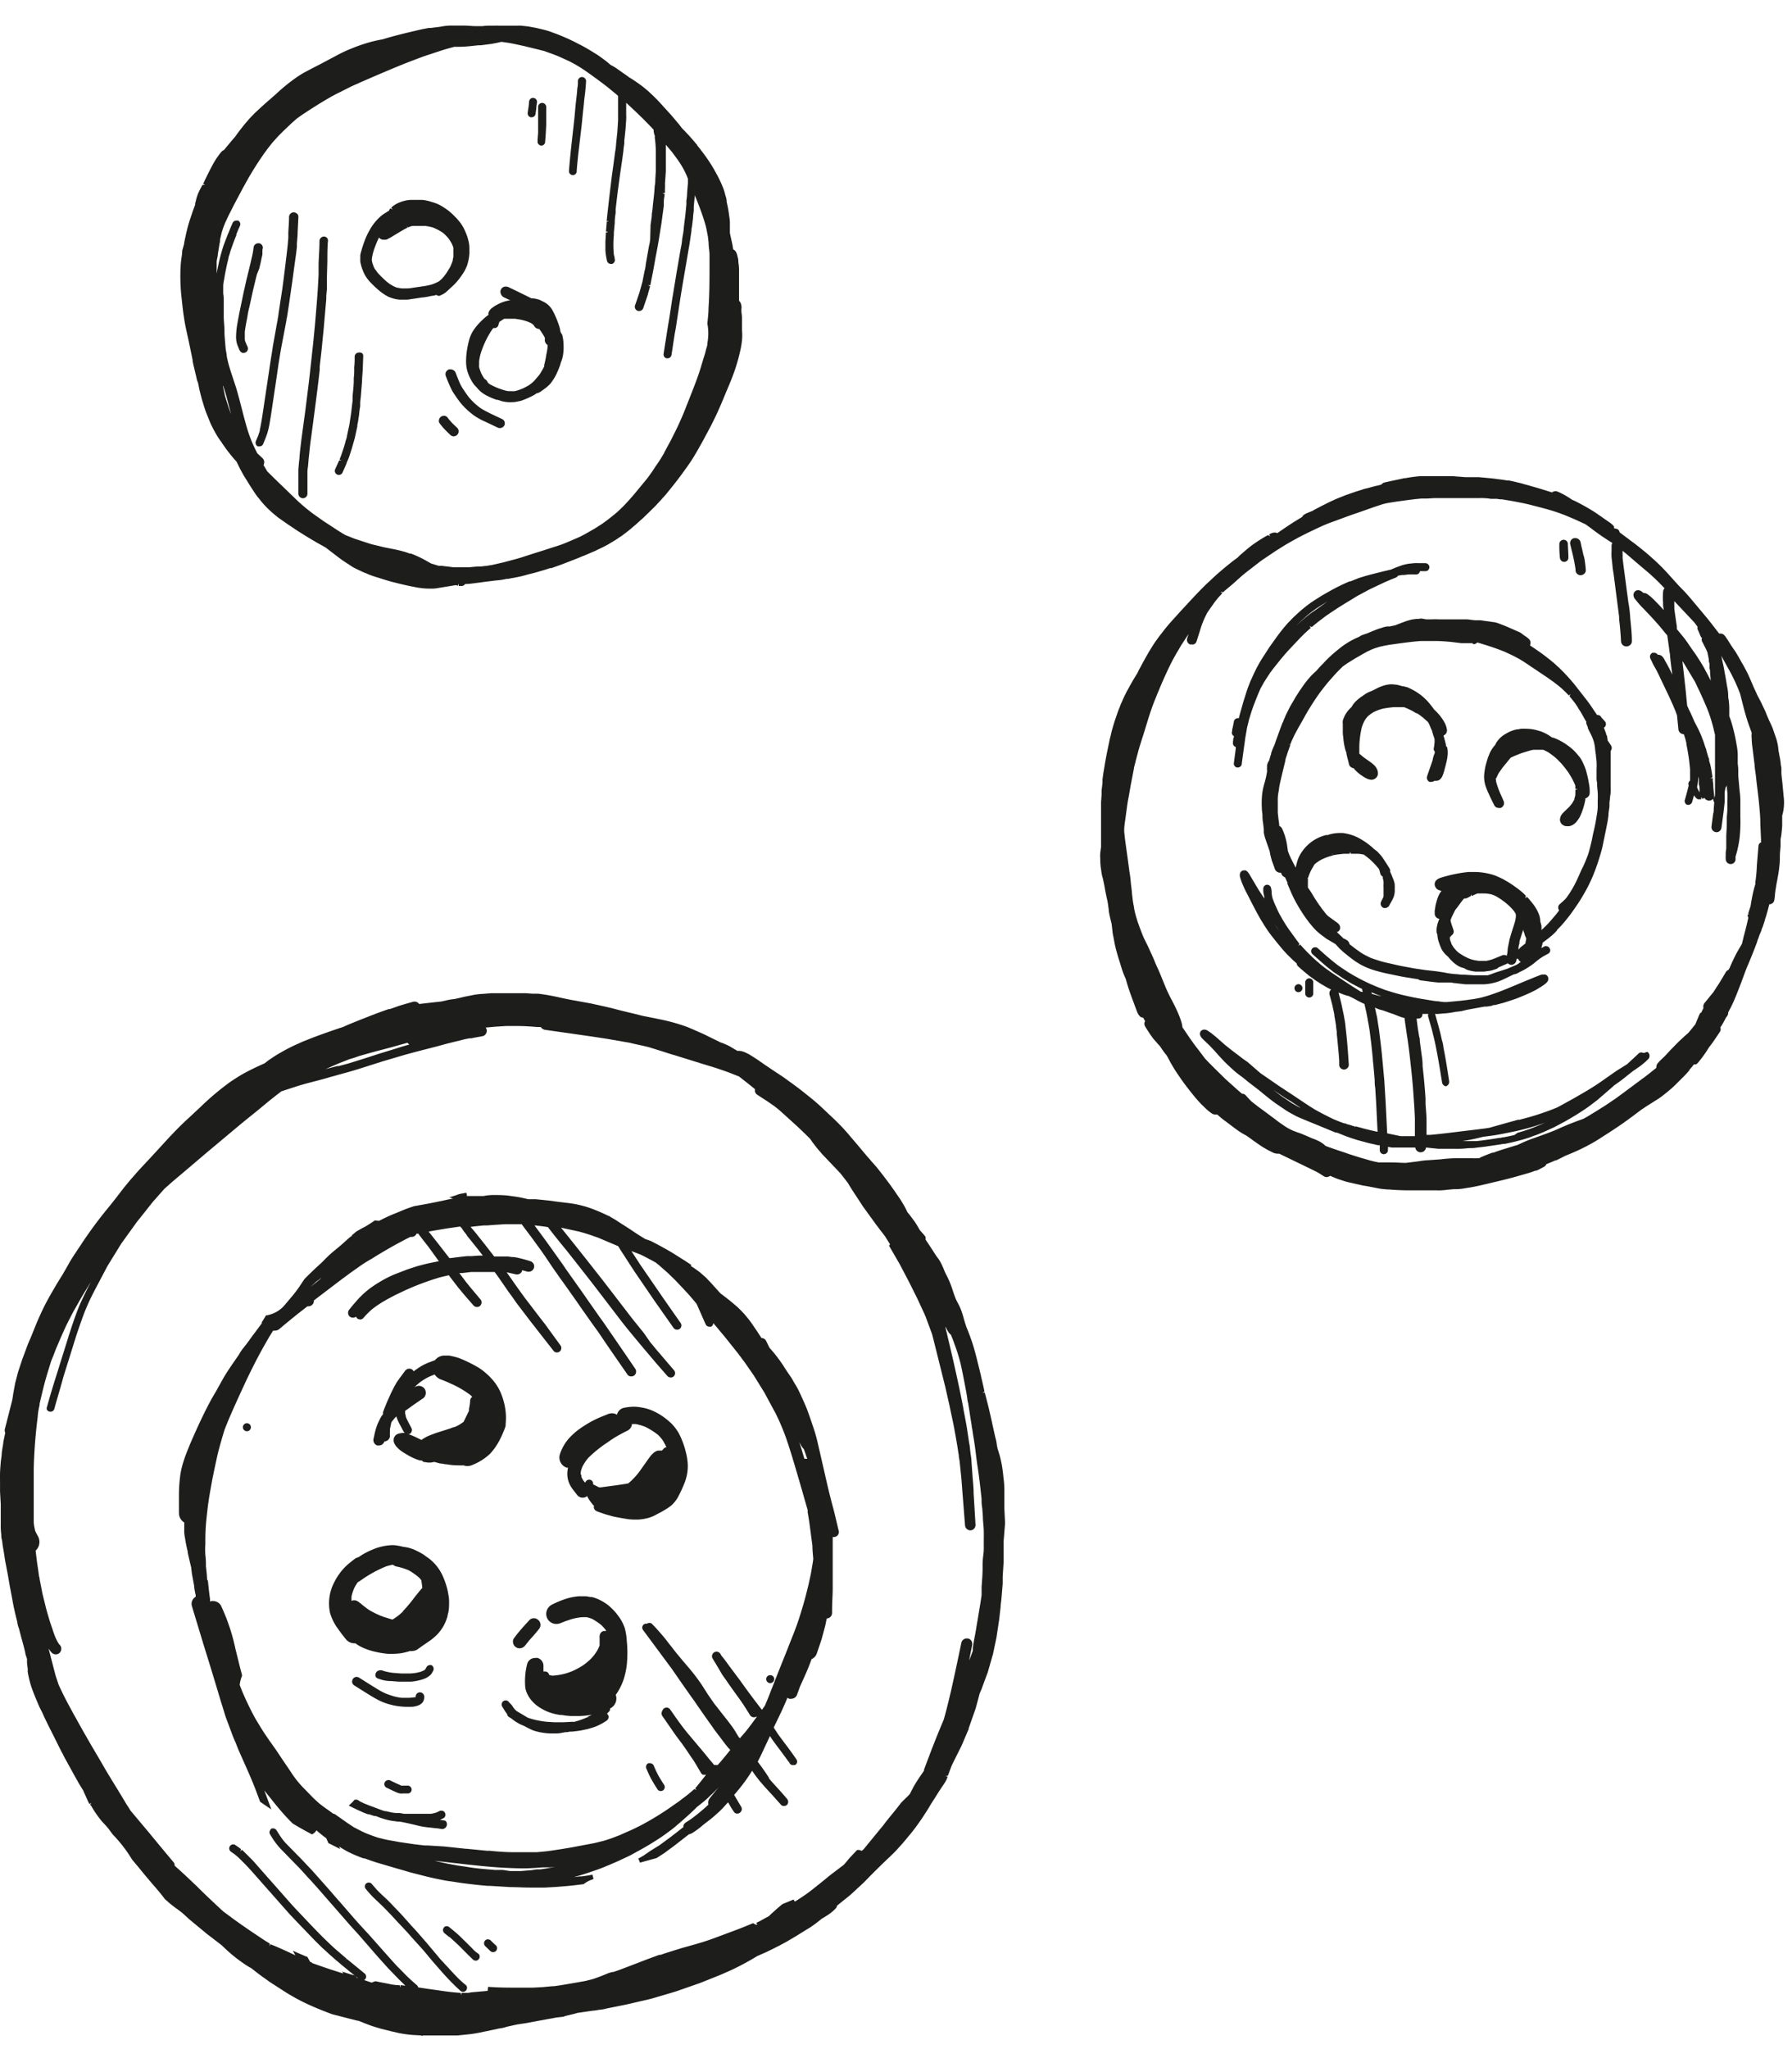
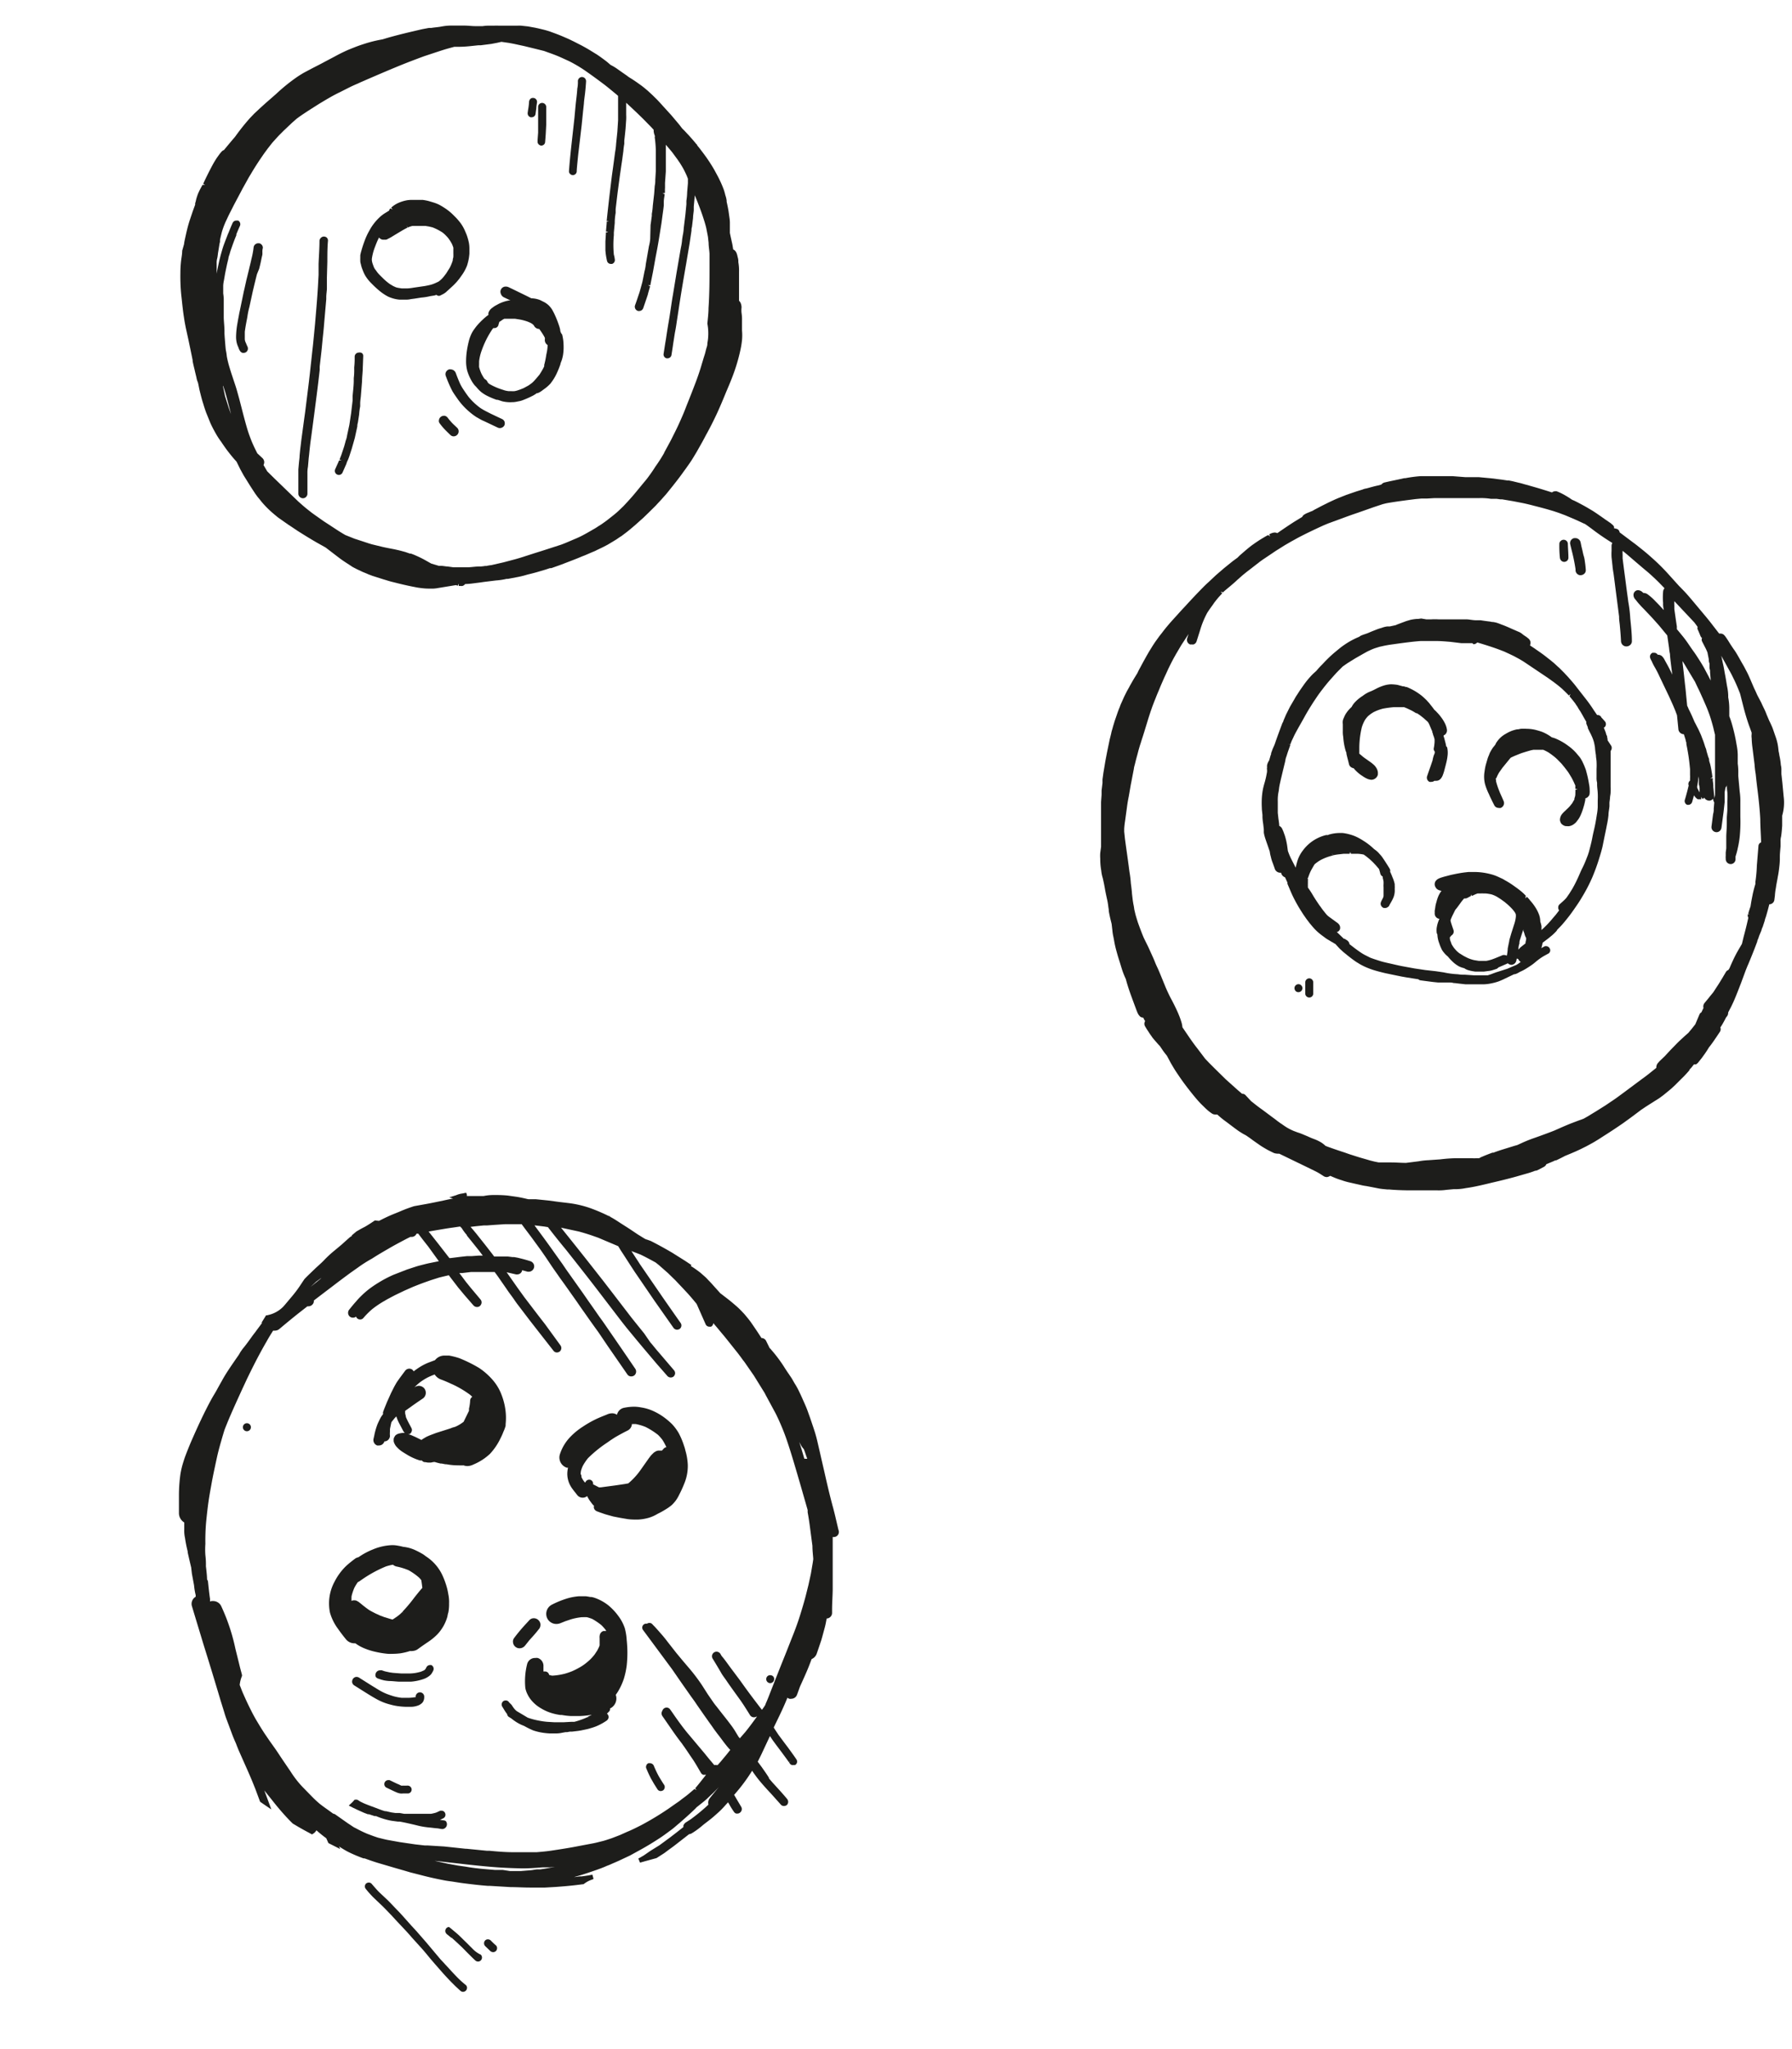
<svg xmlns="http://www.w3.org/2000/svg" id="Ebene_1" data-name="Ebene 1" viewBox="0 0 156.145 178.418">
  <defs>
    <style>.cls-1{fill:#1d1d1b;}</style>
  </defs>
-   <path class="cls-1" d="M87.577,132.663l-.063-1.294v-1.725a8.971,8.971,0,0,0-.078-.972c-.032-.329-.071-.658-.126-1a9.817,9.817,0,0,0-.219-.972l-.165-.533-.063-.306a3.617,3.617,0,0,0-.141-.7l-.251-1.129c-.125-.588-.258-1.16-.4-1.741l-.156-.6-.071-.275-.047-.157-.188.055.172-.133c-.062-.306-.133-.6-.2-.91-.04-.156-.079-.313-.11-.478l-.094-.392c-.063-.274-.134-.541-.22-.886l-.07-.29c-.126-.47-.251-.964-.416-1.434s-.314-.871-.486-1.278c0,0-.157-.5-.188-.612-.063-.243-.133-.47-.212-.706a5.444,5.444,0,0,0-.36-.784,3.046,3.046,0,0,1-.212-.47c-.063-.157-.141-.384-.2-.572s-.125-.377-.2-.565-.165-.4-.259-.588l-.047-.1a4.323,4.323,0,0,1-.227-.47c-.055-.141-.11-.274-.173-.408a3.733,3.733,0,0,0-.282-.525c-.063-.094-.125-.188-.2-.274l-.117-.173-.29-.455-.565-.854v-.235l-.157-.2-.353-.4-.047-.079c-.047-.094-.1-.185-.156-.274l-.079-.126a3.315,3.315,0,0,0-.235-.352l-.345-.463a1.6,1.6,0,0,0-.149-.18l-.055-.063-.227-.462c-.126-.22-.259-.44-.392-.659l-.353-.51-.126-.188c-.164-.235-.321-.462-.493-.69-.353-.478-.714-.948-1.09-1.411-.165-.2-.337-.384-.51-.58l-.1-.126c-.2-.219-.4-.454-.588-.682l-.447-.533-.721-.846c-.188-.228-.384-.447-.588-.667s-.392-.408-.588-.6l-.07-.07L71.661,96.5l-.219-.2c-.2-.189-.416-.369-.627-.549l-.087-.071-.784-.627q-.579-.454-1.2-.894c-.2-.149-.408-.3-.612-.439l-.666-.439c-.267-.172-.517-.353-.784-.525l-.494-.345c-.212-.149-.423-.282-.643-.423l-.282-.173-.235-.117a2.072,2.072,0,0,0-.486-.173h-.087a.4.4,0,0,0-.188,0L64,91.369l-.353-.211a3.881,3.881,0,0,0-.408-.2,4.784,4.784,0,0,0-.517-.2l-.11-.063-.933-.455c-.188-.1-.376-.188-.572-.274l-.29-.125c-.306-.141-.62-.275-.925-.4a16.1,16.1,0,0,0-2.258-.643l-.612-.126-1.011-.2-.871-.219c-.6-.133-1.183-.282-1.771-.439l-1.02-.235-.823-.181-.854-.156-1-.181-.784-.164c-.337-.079-.682-.149-1.027-.212s-.658-.11-.988-.149h-.478l-.572-.039H42.794l-.784.062a5.444,5.444,0,0,0-.933.126c-.3.055-.627.118-.94.2L39.619,87a5.849,5.849,0,0,0-.643.1l-.517.118-.855.094-1.027.118h-.062a.453.453,0,0,0-.369-.2h-.1c-.439.117-.87.243-1.3.376l-.784.274h-.094c-.628.212-1.247.447-1.866.69s-1.145.455-1.717.69l-.4.181-.275.086-.98.337c-.564.2-1.129.4-1.693.627L26.4,90.7l-.463.212-.368.164-.549.275-.282.156-.157.087-.408.235-.125.078-.22.141-.117.079-.314.211-.345.267c-.423.188-.839.376-1.254.588s-.635.329-.941.517-.619.385-.917.6a23.5,23.5,0,0,0-2.47,2.094l-.713.666c-.345.321-.7.643-1.035.972s-.878.894-1.4,1.466-.846.925-1.27,1.38l-.329.353c-.329.353-.659.7-.972,1.066-.463.518-.9,1.051-1.294,1.568s-.784,1.011-1.192,1.505a36.968,36.968,0,0,0-2.289,3.136c-.415.628-.784,1.153-1.05,1.663L5.452,111s-.4.643-.486.784c-.321.549-.65,1.105-.948,1.67s-.6,1.231-.855,1.834l-.455,1.129-.18.416-.094.219L2,118.221l-.063.165-.368,1.121-.243.933-.126.667c0,.086-.039.18-.047.274l-.078.5c-.071.313-.157.627-.235.941L.419,124.47a.47.47,0,0,0,.039.306l-.164.784a3.411,3.411,0,0,1-.071.486l-.071.478c0,.29-.07.588-.094.9s-.047.58-.055.87,0,.611,0,.917v.69l.063,1.106v1.771a5.169,5.169,0,0,0,.047.855,1.449,1.449,0,0,0,.047.447,2.931,2.931,0,0,1,.063.431l.149.9q.055.423.141.846l.149.784c.055.283.1.565.149.847s.063.361.1.541l.063.345.078.408.078.423c.071.392.165.784.259,1.184l.11.439a2.173,2.173,0,0,0,.149.58l.063.243c.078.306.156.6.243.91s.156.58.243.948a1.236,1.236,0,0,0,.094.361l.063.2v.345l.07.6a.512.512,0,0,0,0,.227,9.062,9.062,0,0,0,.29,1.207c.126.369.267.73.416,1.09l.117.275a8.162,8.162,0,0,0,.361.784c.125.235.243.541.368.784l.149.305c.094.2.2.408.3.6l.541,1.082c.126.259.259.517.392.784l.094.165c.1.211.212.423.33.627l.58,1.058c.125.228.251.455.384.682l.1.188.149.243.212.345.047.063s.078.212.109.267.275.611.3.674a1.627,1.627,0,0,0,.149.251L7.969,157l-.11.188.094.087a6.862,6.862,0,0,0,.432.69,8.042,8.042,0,0,0,.556.721l.306.329.2.235.368.5a12.042,12.042,0,0,1,1.607,2.054l.1.157.557.666h0l.643.784c.094.11.188.212.29.345l.839.973.078.1c.149.181.283.353.439.557l.3.267a9.81,9.81,0,0,0,.784.611l.408.306.682.619,1.309,1.082c.141.126.29.235.447.353l1.019.784.455.431a13.534,13.534,0,0,0,1.5,1.184c.2.141.416.267.612.376l.455.353c.172.141.352.267.533.4l.3.212c.2.149.415.3.627.431l1.074.69c.212.141.439.266.682.408.423.243.87.47,1.333.682.666.305,1.341.572,2.054.839l2.2.564h.078l.377.149c.266.11.533.212.784.3s.541.165.784.243l1.011.251.58.133c.283.055.565.1.855.133s.556.047.9.063h.087l.227.055v-.039h3.011l.925-.094a9.46,9.46,0,0,0,.948-.141l1.106-.228.721-.157a2.5,2.5,0,0,0,.619-.141l.91-.2.784-.117.839-.157.894-.165.525-.094.368-.07.557-.063a.531.531,0,0,0,.212-.07l.3-.071c.243-.055.479-.11.784-.2l1.38-.2h.087l.431-.071a2.949,2.949,0,0,0,.611-.109l1.372-.275c.518-.1,1.027-.227,1.568-.353l.588-.133c.181-.047.369-.086.549-.141l1.49-.439.541-.165,2.007-.7.6-.236.642-.258.659-.267c.415-.18.831-.361,1.231-.557s.886-.454,1.317-.7l.4-.235.164-.1.471-.212.094-.039q.233-.095.455-.212c.243-.11.478-.235.713-.353l.251-.125.619-.337.784-.463.949-.588c.157-.094.321-.188.47-.3.3-.2.573-.423.831-.635l.1-.055.322-.2a3.948,3.948,0,0,0,.784-.627.5.5,0,0,0,.125-.251l.494-.4c.22-.172.447-.352.667-.54s.376-.338.564-.518l.188-.172.408-.377.588-.6c.345-.352.69-.69,1.043-1.034l.541-.518c.266-.251.533-.5.784-.784s.337-.361.5-.557l.494-.595a15.447,15.447,0,0,0,.98-1.294c.079-.1.149-.212.22-.321l.172-.267a9.218,9.218,0,0,0,.486-.784l.432-.674s.431-.69.533-.831l.133-.2c.071-.1.141-.2.2-.306a1.773,1.773,0,0,0,.141-.274.876.876,0,0,0,.063-.212h-.2l.235-.071.29-.784.1-.227.784-1.568.1-.227c.172-.416.353-.831.533-1.247V150.5a1.419,1.419,0,0,0,.055-.141l.549-1.568.25-.918.095-.368.117-.282a1.68,1.68,0,0,0,.086-.212l.455-1.231a.914.914,0,0,0,.071-.2l.36-1.254a.864.864,0,0,1,.063-.2l.274-1.3.047-.228.236-1.568.125-1.105c0-.235.055-.471.071-.7l.109-1.309v-.588L87.451,136v-1.8Zm-56.3-40.69c.628-.18,1.255-.361,1.9-.525l1.011-.267.635-.18.682-.188a.628.628,0,0,0,.165.156h0c-.384.1-.784.22-1.137.338l-1.482.454-1.309.424-1.411.439-.823.219h-.134l-.948.251-.212.063h.047l.392-.173.784-.345,1.035-.407A8.033,8.033,0,0,0,31.277,91.973ZM65.821,167.6l-.2-.118c-.518.22-1.074.447-1.8.714l-1.325.494c-.407.157-.823.3-1.238.431l-.667.2-1.207.337-.98.306-.494.157-.329.117h-.118c-.635.228-1.262.463-1.889.706l-.408.157c-.455.172-.909.352-1.372.517l-.345.118h-.094l-.306.086-.172.07c-.384.157-.784.322-1.255.471l-.588.149-.964.172-.972.165c-.251.047-.5.078-.831.125h-.141l-.831.079-.871.047H45.06c-.784,0-1.568,0-2.532-.071l-.039.353-1.435.126a1.854,1.854,0,0,1-.306.047h-.541v.2h0l-.078-.2c-.612-.039-1.27-.118-2.078-.243-.541-.071-1.074-.149-1.615-.236a.307.307,0,0,0-.1-.18q-.392-.337-.784-.705c-.243-.236-.478-.479-.713-.722l-.251-.251-.361-.392-.941-1.058L32.163,168.5l-.784-.847-.462-.518-1.294-1.489c-.251-.282-.5-.565-.745-.855l-.588-.666-1.074-1.208-.235-.25-.078-.079-.659-.7-1.286-1.309a4.447,4.447,0,0,1-.5-.619h0c-.126-.181-.236-.369-.353-.549a.351.351,0,0,0-.306-.18h-.11a.358.358,0,0,0-.18.219.308.308,0,0,0,0,.259c.086.149.18.29.266.431s.165.243.275.392a6.358,6.358,0,0,0,.611.69l.682.7.683.7c.36.369.705.784,1.05,1.137l.274.306c.44.486.863.98,1.31,1.49l1.5,1.717.369.423.713.784,1.364,1.568.314.361.9,1,.94.972.565.549-.424-.047v.2h0l-.086-.2h-.172a4.2,4.2,0,0,1-.784-.117l-.784-.149-.322-.071H32.7a2.312,2.312,0,0,0-.313.118l-.69-.235-.62-.2-.117-.2h-.079c-.2-.047-.384-.1-.572-.165l-.494-.157.1.165-1.152-.369-.588-.2-.941-.329a.751.751,0,0,0-.157-.11h-.047l-.259-.462h-.063l-.658-.282-.533-.236.219.4-.517-.243c-.541-.251-1.09-.494-1.647-.721l-.07.18h0v-.243l-.353-.212-.188-.125-1.106-.737-.784-.541-.65-.462-.965-.714c-.784-.721-1.568-1.458-2.312-2.2l-.439-.416c-.471-.454-.957-.9-1.49-1.372a.4.4,0,0,0-.078-.282q-1.105-1.317-2.2-2.65l-1.568-1.866-.156-.258c-.1-.149-.2-.3-.291-.455-.243-.416-.493-.823-.744-1.231l-.424-.69c-.3-.494-.6-.988-.878-1.482l-.964-1.638c-.337-.588-.674-1.168-1-1.756l-.3-.541c-.219-.385-.431-.784-.635-1.161s-.337-.635-.494-.956-.235-.494-.352-.737L5.1,146.7l-.258-.784-.612-2.352a2.354,2.354,0,0,0,.267.353.494.494,0,0,0,.368.157.468.468,0,0,0,.33-.133.5.5,0,0,0,.007-.7l-.007-.007a.31.31,0,0,1-.071-.078,4.158,4.158,0,0,1-.384-.784c-.11-.3-.2-.6-.306-.9s-.172-.541-.243-.784l-.071-.235c-.062-.227-.125-.455-.18-.69l-.157-.635s-.078-.314-.094-.392l-.243-1.247a.33.33,0,0,0-.039-.188l-.11-.784c-.039-.227-.07-.455-.1-.69l-.094-.784a1.025,1.025,0,0,0,.212-1.238c-.086-.165-.18-.322-.243-.471a4.592,4.592,0,0,1-.133-.737V127.92a43.711,43.711,0,0,1,.345-4.516,5.755,5.755,0,0,1,.164-1.035v-.118c.141-.588.275-1.184.431-1.772s.353-1.215.541-1.826c.063-.2.142-.377.22-.565l.118-.306c.086-.243.188-.478.29-.713.227-.541.462-1.066.729-1.647l.478-.94c.125-.236.259-.471.392-.706l.172-.3c.314-.572.659-1.121,1-1.678l.094-.141-.212.4c-.219.431-.431.87-.635,1.309s-.376.91-.517,1.3-.275.784-.416,1.223l-.07.212c-.063.172-.11.352-.165.525l-1.152,3.685c-.228.729-.447,1.466-.651,2.211a.306.306,0,0,0,0,.258.361.361,0,0,0,.494.11.351.351,0,0,0,.149-.212c.251-.925.541-1.842.784-2.767,0,0,.964-3.073,1.113-3.56.227-.682.471-1.387.729-2.069a19.5,19.5,0,0,1,.886-1.913c.071-.141,1.019-1.929,1.106-2.1l1.207-1.96,1.27-1.764c.1-.142.212-.283.369-.471l1.1-1.387,1.019-1.153.675-.6,1.521-1.286,1.568-1.332,2.352-1.968L21,97.877l.423-.345c.385-.314.784-.628,1.153-.933l.949-.784.556-.439.33-.251.078-.071.227-.078,1.208-.392c.5-.157,1.019-.29,1.528-.424l.3-.078c.314-.078.62-.165.933-.259l.871-.243c.65-.172,1.3-.36,1.944-.564l1.8-.573,1.858-.548c.667-.189,1.333-.361,2.007-.534l.855-.219.956-.259,1.482-.368c.157-.039.314-.063.47-.094h.157c.251-.055.494-.1.745-.141l.2-.04a.427.427,0,0,0,.3-.2.477.477,0,0,0,.078-.352.447.447,0,0,0-.094-.2l.784-.071.957-.063h1.074c.549,0,1.113.039,1.685.087h.306a.566.566,0,0,0,.408.25l2.814.4,1.255.181,1.309.2,1.944.337.392.094c.439.094.871.188,1.286.29l1.082.337c.4.125.784.259,1.208.376l2.524.784c.463.141.925.275,1.419.447.345.118.69.235,1.035.376l.6.236.149.117.65.51.487.392.109.094a.539.539,0,0,0,0,.219.464.464,0,0,0,.22.275l.878.572.5.345.157.118c.2.149.392.313.572.478l.235.212,1.09.988c.353.329.7.666,1.089,1.05l.055.055.173.251a.766.766,0,0,0,.086.117l.2.259c.086.118.18.228.274.337l.322.377,1.568,1.646.125.157s.439.556.541.7l.306.5c.11.173.219.345.337.518l.682,1.043,1.137,1.568.784,1.027.431.689-.086.126.909,1.568.824,1.568.588,1.176c.078.157.156.314.227.47l.564,1.216c0,.047.04.086.055.125l.58,1.568.11.423q.517,2.063,1.027,4.116c.126.541.243,1.082.369,1.623l.164.784c.094.431.189.863.267,1.294s.157.854.227,1.286c.04.227.079.462.11.7l.055.314c0,.22.071.439.086.659l.134,1.309c.039.423.07.854.1,1.278l.228,2.893a.469.469,0,0,0,.486.415h0a.462.462,0,0,0,.423-.486c-.039-.7-.164-2.744-.164-2.744,0-.454-.047-.917-.087-1.372l-.094-1.3a5.729,5.729,0,0,0-.078-.722l-.047-.376a4.2,4.2,0,0,0-.086-.627l-.189-1.262q-.132-.784-.282-1.529l-.062-.361c-.11-.58-.228-1.168-.353-1.748q-.454-2.133-.965-4.249c-.078-.345-.164-.7-.25-1.043,0,.07.07.141.109.212a2.888,2.888,0,0,0,.165.3.707.707,0,0,0,.157.2.425.425,0,0,0,.086.078c.1.251.2.494.3.784a15.519,15.519,0,0,1,.533,1.7c.133.573.243,1.145.353,1.717l.164.87.071.439a2.082,2.082,0,0,0,.078.439c.047.3.1.6.142.894s.1.659.156.98a2.376,2.376,0,0,0,.063.408l.071.5c.062.329.109.65.156.98s.071.541.1.784.087.69.141,1.027c.095.619.173,1.238.243,1.866l.1.917a3.688,3.688,0,0,0,.055.784l.055.713c0,.424.071.847.079,1.271s0,.784,0,1.183v.157a4.83,4.83,0,0,1-.047.823,6.478,6.478,0,0,0-.055.878v.2c0,.541-.047,1.082-.087,1.623v.729c-.086.635-.2,1.263-.3,1.89l-.126.729c-.055.361-.117.729-.188,1.082s-.1.58-.149.87v.274c-.11.306-.219.6-.345.894a.169.169,0,0,0,0,.055c.094-.486.188-.972.29-1.458a.522.522,0,0,0-.078-.361.5.5,0,0,0-.314-.2h-.086a.485.485,0,0,0-.47.392c-.29,1.4-.588,2.8-.9,4.187-.141.6-.282,1.192-.439,1.788l-.188.689-.165.392c-.251.6-.486,1.184-.721,1.78-.18.447-.345.9-.518,1.349l-.321.854v.086l-.47.69c-.11.165-.212.33-.314.494l-.094.165c-.047.07-.079.149-.118.219l-.117.22c-.039.086-.087.165-.118.243l-.149.157-.611.6-.33.431c-.376.478-.784.948-1.144,1.427l-.1.133-.3.361-1.4,1.709-.172.141a.542.542,0,0,0-.3-.086h-.086l-.055.055-.635.674c-.149.18-.29.368-.486.572l-.361.275c-.376.29-.784.58-1.137.885l-.564.455-.69.549c-.188.149-.376.29-.58.431s-.392.267-.643.431l-.282.173-.11-.181-.267.11-.635.259-.078.039h0c-.251.2-.494.416-.737.635l-.306.275-.117.125-.267.141-.541.3-.3.149.094.173Z" />
  <path class="cls-1" d="M54.437,141.781a3.777,3.777,0,0,0-.572-1.067,4.985,4.985,0,0,0-.886-.932,4.079,4.079,0,0,0-1.2-.643,1.513,1.513,0,0,0-.282-.063h-.086a3.3,3.3,0,0,0-.392-.063h-.565a5.092,5.092,0,0,0-.972.173,8.075,8.075,0,0,0-1.4.564.9.9,0,0,0-.392,1.2.886.886,0,0,0,.784.478,1,1,0,0,0,.4-.086l.392-.157.471-.157a5.2,5.2,0,0,1,.933-.188h.078a3.336,3.336,0,0,1,.4,0,4.048,4.048,0,0,1,.47.157,5.493,5.493,0,0,1,.784.533,3.625,3.625,0,0,1,.369.415.838.838,0,0,1,.055.1.255.255,0,0,0-.11,0,.59.59,0,0,0-.157,0,.486.486,0,0,0-.274.267.831.831,0,0,0-.039.36v.62l-.047.133-.149.3-.243.369a5.038,5.038,0,0,1-.377.423c-.125.118-.259.235-.4.345a4.219,4.219,0,0,1-.5.337,6.932,6.932,0,0,1-.683.345,6.358,6.358,0,0,1-.619.212,5.566,5.566,0,0,1-1.074.172h-.063l-.243-.063h0a.362.362,0,0,0-.384-.3h-.11v-.439a.721.721,0,0,0-.5-.737.939.939,0,0,0-.212,0,.707.707,0,0,0-.706.518A6.1,6.1,0,0,0,45.774,147a2.044,2.044,0,0,0,.18.533,2.485,2.485,0,0,0,.361.557,3.066,3.066,0,0,0,.784.659,4,4,0,0,0,1.074.47,4.672,4.672,0,0,0,.643.133h.133a6.077,6.077,0,0,0,.784.094h.784a7.531,7.531,0,0,0,.847-.078l.2-.039a2.813,2.813,0,0,1-.344.18l.047.118h0l-.055-.094h0a7.442,7.442,0,0,1-.933.352l-.228.063h-.243l-.713.039h-.784l-.651-.039a7.163,7.163,0,0,1-.784-.118,6.027,6.027,0,0,1-.894-.243l-.392-.235-.556-.329a1.378,1.378,0,0,1-.22-.212,3.274,3.274,0,0,1-.235-.337l-.227-.227a.315.315,0,0,0-.29-.157.379.379,0,0,0-.189.047.368.368,0,0,0-.095.512l.009.013.2.33a3.478,3.478,0,0,0,.2.282.336.336,0,0,0,.157.251l.125.078.1.063a3.947,3.947,0,0,0,.855.541l.266.11a6.307,6.307,0,0,0,.6.305,1.772,1.772,0,0,0,.329.126,4.822,4.822,0,0,0,.518.125,5.856,5.856,0,0,0,.737.086h.47a2.368,2.368,0,0,0,.619-.054l.3-.055h.141l.251-.047h.189l.533-.063.243-.039.478-.1a3.113,3.113,0,0,0,.353-.094,4.676,4.676,0,0,0,.549-.188,5.144,5.144,0,0,0,.854-.471.424.424,0,0,0,.165-.235.376.376,0,0,0-.055-.29.271.271,0,0,0-.079-.086l.181-.181a.321.321,0,0,0,.094-.251v-.039h.039a.964.964,0,0,0,.455-1.168,3.911,3.911,0,0,0,.219-.329,5.6,5.6,0,0,0,.486-1.066,7.076,7.076,0,0,0,.251-1.176,10.374,10.374,0,0,0,0-2.172A5.219,5.219,0,0,0,54.437,141.781Z" />
  <path class="cls-1" d="M45.288,143.545a.614.614,0,0,0,.47-.243l.376-.471c.275-.3.549-.6.784-.909a.589.589,0,0,0,.173-.384.537.537,0,0,0-.141-.408.572.572,0,0,0-.432-.2.524.524,0,0,0-.392.165l-.266.29a15.371,15.371,0,0,0-1.066,1.27.516.516,0,0,0-.087.415.56.56,0,0,0,.243.377A.548.548,0,0,0,45.288,143.545Z" />
  <path class="cls-1" d="M38.867,138.01a7.06,7.06,0,0,0-.3-.784,3.918,3.918,0,0,0-1.443-1.678l-.063-.047a2.34,2.34,0,0,0-.345-.228c-.188-.109-.392-.211-.6-.305a3.294,3.294,0,0,0-.988-.259,4.608,4.608,0,0,0-.463-.1,2.641,2.641,0,0,0-.494-.047,4.772,4.772,0,0,0-1.7.384,6.005,6.005,0,0,0-1.231.667.784.784,0,0,0-.337.156c-.22.165-.431.33-.643.518l-.063.055h0c-.07.07-.149.141-.219.219a5.2,5.2,0,0,0-.831,1.192,3.972,3.972,0,0,0-.392,2.7,4.387,4.387,0,0,0,.713,1.419c.212.306.439.6.674.886a.944.944,0,0,0,.784.353h.04a3.487,3.487,0,0,0,.784.439,5.744,5.744,0,0,0,1.011.313,7.762,7.762,0,0,0,1.051.165,2.824,2.824,0,0,0,.368,0,5.732,5.732,0,0,0,.729-.047,5.528,5.528,0,0,0,.823-.2.586.586,0,0,0,.2,0,.884.884,0,0,0,.5-.18c.275-.2.549-.392.831-.581a5.138,5.138,0,0,0,.839-.682,3.724,3.724,0,0,0,.886-1.568,1.881,1.881,0,0,1,.078-.345,3.813,3.813,0,0,0,.063-.784,3.2,3.2,0,0,0-.063-.784A5.455,5.455,0,0,0,38.867,138.01Zm-3.787,2.352.117.125-.125-.117c-.086.086-.172.172-.267.25a3.773,3.773,0,0,1-.376.275c-.07.055-.141.094-.227.149l-.251-.071h0l-.424-.133a.616.616,0,0,1-.156-.055l-.259-.094-.18-.086-.165-.071c-.2-.1-.4-.2-.588-.313h0c-.188-.126-.368-.267-.549-.408l-.18-.149-.2-.157-.172-.1a.555.555,0,0,0-.189-.039h-.1a.454.454,0,0,0-.156.055,3.208,3.208,0,0,1,0-.416,4.342,4.342,0,0,1,.251-.744,4.4,4.4,0,0,1,.3-.487.68.68,0,0,0,.228-.133l.149-.1a10.874,10.874,0,0,1,2.077-1.129,5.023,5.023,0,0,1,.6-.149.7.7,0,0,0,.306.157,5.5,5.5,0,0,1,1.066.329,5.573,5.573,0,0,1,.839.581,1.613,1.613,0,0,1,.259.282c.039.219.062.447.094.674h0l-.063.063-.227.266-.385.479a13.14,13.14,0,0,1-1.034,1.238Z" />
  <path class="cls-1" d="M59.611,125.936l-.047-.141a6.446,6.446,0,0,0-.431-1,4.238,4.238,0,0,0-.588-.784,6.4,6.4,0,0,0-.713-.6,5.362,5.362,0,0,0-.941-.541,4.005,4.005,0,0,0-1.027-.3,3.306,3.306,0,0,0-.643-.063,4.543,4.543,0,0,0-.87.1.783.783,0,0,0-.588.6.721.721,0,0,0-.189-.087.686.686,0,0,0-.25-.039,1.1,1.1,0,0,0-.447.11c-.369.149-.737.29-1.09.47a8.878,8.878,0,0,0-.972.565,6.025,6.025,0,0,0-1.074.862,3.917,3.917,0,0,0-.957,1.568.934.934,0,0,0,.6,1.161h.11a2.652,2.652,0,0,0-.063.5,2.144,2.144,0,0,0,.2.933,2.833,2.833,0,0,0,.188.33c.079.109.157.219.243.321l.259.329a.6.6,0,0,0,.447.2.587.587,0,0,0,.392-.141,1.827,1.827,0,0,0,.094.181,2.474,2.474,0,0,0,.219.329,2.441,2.441,0,0,0,.251.313h.039a.424.424,0,0,0,0,.259.451.451,0,0,0,.228.235c.211.087.431.157.721.259l.3.086.431.118.6.117.651.11a4.682,4.682,0,0,0,.58.039h.345a4.2,4.2,0,0,0,.862-.141,3.224,3.224,0,0,0,.721-.3l.094-.055a7.2,7.2,0,0,0,.683-.376,4.386,4.386,0,0,0,.556-.392,2.877,2.877,0,0,0,.643-.894,9.722,9.722,0,0,0,.447-.98,3.991,3.991,0,0,0,.306-1.615,5.313,5.313,0,0,0-.212-1.27A2.848,2.848,0,0,0,59.611,125.936Zm-1.834.29a.606.606,0,0,0-.094.1h-.345l-.173.055-.086.055a.546.546,0,0,0-.157.117c-.069.065-.134.133-.2.2l-.18.235-.282.4-.432.612a5.994,5.994,0,0,1-.737.87h0c-.109.11-.227.212-.344.314l-.306.055-.784.117-1.3.173h-.172l-.071-.04-.368-.188-.071-.039h0a.317.317,0,0,0-.055-.251.337.337,0,0,0-.243-.149h-.047a.346.346,0,0,0-.321.235h-.047a1.392,1.392,0,0,1-.134-.172,1.928,1.928,0,0,1-.164-.29.354.354,0,0,0-.047-.228c-.047-.054,0-.2,0-.29a2.671,2.671,0,0,1,.157-.439,4.3,4.3,0,0,1,.462-.69,10.949,10.949,0,0,1,1.686-1.364l.266-.188c.173-.11.337-.227.518-.329q.493-.282,1.011-.541a.675.675,0,0,0,.345-.549h.329a4.461,4.461,0,0,1,.855.251,6.344,6.344,0,0,1,1.09.69,4.072,4.072,0,0,1,.392.447,5.485,5.485,0,0,1,.282.509l.055.118h0A.429.429,0,0,0,57.777,126.226Z" />
  <path class="cls-1" d="M44.057,124.164v-.133a5.2,5.2,0,0,0-.04-1.4,5.67,5.67,0,0,0-.3-1.121,4.254,4.254,0,0,0-.7-1.231,5.891,5.891,0,0,0-1.254-1.136,12.087,12.087,0,0,0-1.741-.863,6.4,6.4,0,0,0-.894-.227h-.439a1.043,1.043,0,0,0-.784.4l-.533.2a4.793,4.793,0,0,0-.729.36,6.421,6.421,0,0,0-.6.416.467.467,0,0,0-.141-.165.436.436,0,0,0-.243-.07.461.461,0,0,0-.361.188l-.478.643-.212.3a2.762,2.762,0,0,0-.149.251l-.047.079c-.094.172-.18.345-.266.517l-.071.141-.141.314-.211.47-.236.58-.039.1-.078.22.008.157-.055.07-.11.157c-.1.172-.188.361-.3.6a5.819,5.819,0,0,0-.306,1.058l-.055.243a.5.5,0,0,0,.314.6.466.466,0,0,0,.149,0,.486.486,0,0,0,.478-.353h0a.494.494,0,0,0,.486-.47,2.052,2.052,0,0,1,0-.384v-.22c.039-.2.079-.4.126-.6l.282-.353.149-.149a3.37,3.37,0,0,0,.266.635l.345.651a.417.417,0,0,0,.134.149h-.149a1.675,1.675,0,0,0-.486.094l-.071.039a.551.551,0,0,0-.149.118l-.039.071a.488.488,0,0,0-.086.227v.165a.628.628,0,0,0,.047.164,1.467,1.467,0,0,0,.133.243,1.489,1.489,0,0,0,.165.181,1.984,1.984,0,0,0,.274.243c.078.062.157.109.3.2l.243.148a4.9,4.9,0,0,0,1.137.51h.157l.054.055h0a.6.6,0,0,0,.142.086h.086l.235.039h.274l.228-.047h.117c.165.055.337.094.5.134h.1l.322.062h.094a5.52,5.52,0,0,0,1.05.094,3.873,3.873,0,0,0,.431,0,1.033,1.033,0,0,0,.33.063,1.233,1.233,0,0,0,.525-.133,4.818,4.818,0,0,0,1.442-.925,5.31,5.31,0,0,0,.933-1.38,4.8,4.8,0,0,0,.244-.549A3.121,3.121,0,0,0,44.057,124.164Zm-4.642.165-.156.062-.267.087-.988.313-.439.165a4.688,4.688,0,0,0-.455.2l-.251.149a.87.87,0,0,0-.133.1l-.509-.251-.408-.18-.259-.079h.126a.4.4,0,0,0,.188-.219.357.357,0,0,0,0-.283l-.126-.243a8.034,8.034,0,0,1-.368-.737,1.58,1.58,0,0,0-.063-.29,1.39,1.39,0,0,1,0-.258l.5-.353c.353-.259.713-.5,1.074-.745a.613.613,0,0,0,.22-.439.633.633,0,0,0-.149-.439.652.652,0,0,0-.463-.2.676.676,0,0,0-.384.141h0a3.97,3.97,0,0,1,.674-.58,5.276,5.276,0,0,1,.455-.274,5.524,5.524,0,0,1,.643-.275h0a1.092,1.092,0,0,0,.556.439c.3.11.588.236.871.369l.094.039a8.764,8.764,0,0,1,1.568.925l.188.173a.405.405,0,0,0-.188.321,3.666,3.666,0,0,1-.1.706v.188l-.471.964c-.117.086-.243.173-.36.243a3.2,3.2,0,0,1-.369.188Z" />
  <path class="cls-1" d="M32.932,146.179l.3.1.243.063a3.78,3.78,0,0,0,.424.054c.274,0,.556.04.831.055h1.09a4.41,4.41,0,0,0,1.082-.227,1.8,1.8,0,0,0,.5-.267,1.167,1.167,0,0,0,.173-.164l.063-.094.047-.086a.854.854,0,0,0,.07-.134.361.361,0,0,0-.183-.476l-.005,0h-.094a.368.368,0,0,0-.329.219l-.047.095-.079.1-.094.062-.149.063a.914.914,0,0,1-.235.078,3.41,3.41,0,0,1-.784.118h-.815l-.714-.055-.274-.039-.392-.086a2.536,2.536,0,0,1-.283-.094.51.51,0,0,0-.156,0,.4.4,0,0,0-.377.25.385.385,0,0,0,0,.322A.4.4,0,0,0,32.932,146.179Z" />
  <path class="cls-1" d="M31.027,146.038h0a.416.416,0,0,0-.259.149.473.473,0,0,0-.086.313.407.407,0,0,0,.18.275l1.035.651c.321.2.643.4.98.58a4.8,4.8,0,0,0,1.129.439,5.138,5.138,0,0,0,.674.141,6.3,6.3,0,0,0,.659.055h.541a1.847,1.847,0,0,0,.54-.11.785.785,0,0,0,.228-.118.761.761,0,0,0,.2-.188.78.78,0,0,0,.117-.431.383.383,0,0,0-.351-.414l-.017,0a.377.377,0,0,0-.376.345v.079h-.071a3.554,3.554,0,0,1-.525.055H35a4.737,4.737,0,0,1-.666-.126h0c-.212-.062-.423-.133-.627-.211a4.653,4.653,0,0,1-.6-.29h0c-.6-.353-1.184-.73-1.772-1.1A.46.46,0,0,0,31.027,146.038Z" />
  <path class="cls-1" d="M34.758,155.407l-.188-.079-.635-.305h-.094a.36.36,0,0,0-.329.219.345.345,0,0,0,.18.447l.471.227c.149.071.3.141.446.2a1.244,1.244,0,0,0,.259.071.959.959,0,0,0,.251,0h.455a.338.338,0,0,0,.292-.377l0-.015a.36.36,0,0,0-.392-.29h0a3.245,3.245,0,0,1-.369,0,.466.466,0,0,1-.149,0h0Z" />
  <path class="cls-1" d="M56.569,154.583l.04.079c.054.11.109.227.172.329s.149.267.227.392l.283.447a.329.329,0,0,0,.282.149.428.428,0,0,0,.219-.071.368.368,0,0,0,.126-.227.339.339,0,0,0-.055-.251l-.094-.141c-.1-.157-.2-.321-.3-.486s-.149-.267-.22-.408-.2-.423-.29-.643a.373.373,0,0,0-.321-.2h-.133a.312.312,0,0,0-.189.2.33.33,0,0,0,0,.258C56.405,154.223,56.483,154.4,56.569,154.583Z" />
  <path class="cls-1" d="M67.091,146.579a.331.331,0,0,0,.235-.079.311.311,0,0,0,.125-.219.339.339,0,0,0-.062-.267.361.361,0,0,0-.259-.125.336.336,0,0,0-.361.29.35.35,0,0,0,.322.4Z" />
  <path class="cls-1" d="M21.509,123.945a.349.349,0,1,0,.008,0Z" />
  <path class="cls-1" d="M67.185,156.206l.737.824.11.125a.349.349,0,0,0,.282.125.4.4,0,0,0,.258-.094.391.391,0,0,0,0-.533c-.2-.243-.407-.478-.619-.713l-.557-.612c-.133-.141-.258-.3-.392-.447h0v-.054c-.2-.33-.423-.636-.642-.949l-.338-.455.228-.455c.117-.235.227-.478.337-.713l.5-1.066c.094.141.188.29.29.431l.29.392.478.635c.2.274.4.541.6.823h0l.157-.117h0l-.149.133.055.078a.334.334,0,0,0,.2.149.187.187,0,0,0,.094,0h.164a.318.318,0,0,0,.173-.2.338.338,0,0,0-.039-.282c-.236-.353-.486-.69-.729-1.027l-.291-.384-.548-.737-.322-.486-.094-.149.094-.2c.384-.784.784-1.607,1.1-2.4a.474.474,0,0,0,.172.094.417.417,0,0,0,.165,0,.533.533,0,0,0,.5-.353l.18-.494a3.686,3.686,0,0,1,.165-.407l.352-.784c.189-.424.377-.878.573-1.419a.79.79,0,0,0,.439-.455c.094-.259.408-1.2.408-1.2s.054-.188.078-.274l.2-.737c.061-.22.11-.442.149-.666l.039-.2h0a.487.487,0,0,0,.345-.165.477.477,0,0,0,.125-.337v-.251c0-.6.048-1.192.055-1.78v-4.563h.071a.443.443,0,0,0,.431-.619l-.235-1c-.071-.313-.149-.611-.227-.917l-.04-.141c-.156-.58-.3-1.16-.439-1.748s-.219-.957-.329-1.435c0,0-.259-1.113-.321-1.4l-.236-1.019c-.07-.306-.149-.6-.243-.9s-.2-.6-.3-.9-.2-.572-.3-.855-.212-.541-.322-.784-.259-.595-.415-.909a6.343,6.343,0,0,0-.432-.784l-.2-.353c-.063-.1-.126-.2-.2-.3l-.055-.086c-.165-.235-.322-.47-.471-.713a12.593,12.593,0,0,0-1.082-1.435.922.922,0,0,0-.149-.157l-.313-.635a.454.454,0,0,0-.4-.243h0l-.337-.517c-.173-.259-.345-.51-.533-.784s-.408-.526-.62-.784l-.29-.306c-.117-.118-.235-.235-.36-.345s-.479-.416-.73-.612l-.58-.447-.133-.1-.6-.666c-.125-.141-.251-.282-.384-.415s-.2-.22-.321-.33l-.408-.36c-.251-.2-.5-.377-.784-.557l-.078-.047.055-.086-.557-.369-1.113-.7h0c-.643-.377-1.255-.714-1.874-1.027l-.306-.11-.149-.047-.188-.11-.322-.2-.141-.086-.784-.525-.784-.5c-.274-.18-.548-.361-.846-.518l-.087-.039h.134l-.212-.047a14.938,14.938,0,0,0-1.623-.69,9.084,9.084,0,0,0-1.819-.423l-.917-.11-.87-.117-.62-.063-.47-.047h-.659l-.407-.094c-.22-.047-.447-.094-.667-.126l-.713-.1c-.314-.031-.627-.047-.941-.047H42.92a4.128,4.128,0,0,0-.784.087H40.678a.483.483,0,0,0,0-.142l-.063-.149-.329.071a1.979,1.979,0,0,0-.541.149l-.6.188.337.1-.439.086h0l-.4.087c-.6.125-1.184.25-1.779.352l-.784.141c-.385.126-.784.267-1.145.424s-.667.266-1,.415-.517.243-.784.377l-.125.062h-.039l-.314-.039-.063.039c-.243.165-.494.33-.784.5h0l-.345.18-.423.243-.431.361h.07l-.2.133-.227.2-.525.471-.573.478a9.991,9.991,0,0,0-.862.784c-.165.18-.345.345-.525.51l-.275.25c-.313.306-.635.6-.972.949-.086.118-.415.619-.415.619a10.312,10.312,0,0,1-.651.863l-.659.784-.133.149a2.625,2.625,0,0,1-1.2.7l-.211.054h-.086l-.4.651h.062l-.525.706c-.063.094-.133.18-.2.266l-.125.165c-.275.384-.557.784-.863,1.145l-.18.258-.141.243-.337.486c-.353.518-.784,1.129-1.121,1.749-.173.306-.345.611-.51.917l-.157.267c-.094.156-.188.313-.274.47-.6,1.1-1.184,2.352-1.8,3.771-.157.376-.306.745-.447,1.121-.071.181-.126.353-.181.533a7.125,7.125,0,0,0-.266,1.106,13.341,13.341,0,0,0-.126,1.764v1.576a.955.955,0,0,0,.463.846v.612a2.794,2.794,0,0,0,.063.721,11.581,11.581,0,0,0,.235,1.184v.078c.094.439.2.879.306,1.325,0,0,.047.416.062.541l.188,1.012a5.553,5.553,0,0,0,.142.854v.141a.714.714,0,0,0-.338.784c.33,1.106.667,2.2,1,3.309q.736,2.352,1.458,4.774c.063.22.134.432.2.651l.173.557c.067.235.146.47.235.7L20.215,151c.094.258.2.509.345.831l.086.227c.071.172.134.345.212.51l.455,1.027c.243.541.478,1.074.7,1.615l.228.564.423,1.137.478.329.5.337-.611-1.654c.1.133.627.784.627.784.235.3.478.6.729.894s.682.784,1.121,1.207c.455.275.917.541,1.38.784l.3.165.094-.063a.453.453,0,0,0,.118-.086.8.8,0,0,0,.172-.212l.243.212c.2.165.4.329.612.478l.188.424,1.027.517-.1-.22h0c.282.173.557.353.847.494a12.471,12.471,0,0,0,1.285.541h.094c.4.142.784.283,1.208.408l1.466.431.7.2.611.18.925.236c.682.18,1.357.329,2.015.454.235.047.478.079.722.11l.3.047c.3.047.588.094.886.126.784.1,1.333.156,1.89.2h.18l1.819.109c.557,0,1.113.04,1.662.04h1.341l.948-.055c.635-.047,1.3-.1,1.976-.188l.384-.048h.047a2.363,2.363,0,0,1,.643-.368l.227-.086-.1-.377-.376.071-.549.078h-.172l-.424.055h-.062l.274-.078c.572-.157,1.145-.361,1.694-.549l.258-.094c.2-.071.408-.157.6-.243l.243-.094.337-.149.22-.094.3-.133.149-.071.784-.368.972-.534c.509-.282,1.035-.6,1.646-1,.306-.2.6-.424.9-.643s.431-.345.643-.525l.133-.11c.478-.416.956-.839,1.4-1.27l.1-.11.588-.47.079-.063.2-.173.439-.415c.22-.2.432-.423.636-.643h0l-.251.306c-.181.227-.369.447-.549.682a.633.633,0,0,0-.1.533h0l-.2.188a16.7,16.7,0,0,1-1.341,1.09l-.4.259a.572.572,0,0,0-.243.29v.133l-.619.486-.541.416-.917.674-.784.486-.58.4-.212.125a2.9,2.9,0,0,1-.274.149l.149.361.415-.118,1.027-.282.6-.384a2.127,2.127,0,0,0,.219-.157l.306-.227c.2-.141.392-.283.58-.432l1.129-.878a.619.619,0,0,0,.283-.109,6.84,6.84,0,0,0,.784-.565c.227-.2.517-.408.784-.619s.525-.447.784-.682a7.416,7.416,0,0,0,.548-.573l.212-.227.086.141a7.081,7.081,0,0,0,.408.659.393.393,0,0,0,.22.18h.094a.366.366,0,0,0,.18-.047.424.424,0,0,0,.2-.259.379.379,0,0,0-.047-.29l-.33-.556-.282-.479a15.3,15.3,0,0,0,1.568-2.1l.079.118a11.28,11.28,0,0,0,.784,1.011C66.714,155.7,66.918,155.924,67.185,156.206Zm-2.721-4.821-.117-.141-.322-.533c-.1-.157-.2-.306-.313-.455l-.314-.416-.619-.784-.322-.415c-.117-.141-.227-.282-.329-.431h0l-.455-.659-.5-.784a16.024,16.024,0,0,0-1.081-1.435l-.588-.69-.581-.7-.784-1c-.117-.157-.243-.313-.368-.462l-.431-.494c-.134-.149-.267-.3-.408-.439l-.094-.1a.334.334,0,0,0-.251-.11.344.344,0,0,0-.2.063h-.078a.344.344,0,0,0-.277.554l0,0,2.533,3.419.784,1.136.909,1.294c.157.212.306.416.447.635l.666.957s.58.823.659.925l.188.274c.149.2.3.408.455.6l.392.525c.141.18.282.369.439.541a1.044,1.044,0,0,0,.133.133l-.047.055c-.188.243-.384.486-.588.721l-.2.244-.274.305h-.079a.623.623,0,0,0-.211,0c-.267-.321-.541-.635-.784-.948l-.784-.933-.6-.714c-.486-.564-.91-1.16-1.239-1.623h0c-.149-.219-.3-.439-.455-.65a.371.371,0,0,0-.3-.141.39.39,0,0,0-.361.274.414.414,0,0,0,0,.462l.917,1.325c.251.361.51.714.784,1.067l.11.157c.274.376.533.784.784,1.144s.455.729.674,1.1l.039.07h0l.04.063a.4.4,0,0,0,.2.188.423.423,0,0,0,.142,0h.117c-.306.392-.611.784-.948,1.184l.125.149h0l-.188-.094-.416.353c-.172.149-.345.282-.525.415l-.172.126a4.174,4.174,0,0,1-.424.313l-.713.5a25.432,25.432,0,0,1-2.4,1.45c-.4.2-.784.4-1.231.581l-.173.078-.447.2-.713.274-.5.165-.212.063-.188.047c-.227.055-.454.117-.69.164l-1.826.345c-.557.1-1.121.188-1.749.282-.447.071-.9.11-1.356.149H44.66c-.595,0-1.309-.054-2.014-.125H42.41l-1.74-.172h-.086l-1.874-.2-1.411-.087h-.267l-.839-.094-1.364-.2-1.113-.2h0c-.251-.055-.5-.118-.784-.189l-.369-.125L32,159.7a10.478,10.478,0,0,1-.972-.47l-.189-.094-.556-.369-1.114-.784-.141-.039-.454-.329c-.259-.181-.518-.369-.745-.549l-.079-.071c-.219-.188-.431-.392-.627-.595l-.643-.659a8.033,8.033,0,0,1-.6-.674c-.2-.251-.377-.5-.557-.784l-.619-.91-.259-.384c-.141-.219-.29-.439-.439-.658l-.369-.518-.188-.266-.321-.471c-.157-.227-.3-.462-.463-.721l-.368-.612c-.134-.235-.267-.478-.392-.729-.235-.462-.463-.941-.675-1.427-.086-.18-.156-.36-.227-.548l-.117-.3a2.722,2.722,0,0,1,.2-.784v-.087l-.062-.243c-.11-.392-.2-.784-.3-1.184l-.212-.854a17.032,17.032,0,0,0-1.254-3.748.785.785,0,0,0-.667-.407h-.164l-.126.039v-.227c-.055-.353-.094-.714-.133-1.067l-.039-.384a.435.435,0,0,0-.087-.243c0-.376-.1-1.145-.1-1.145a6.685,6.685,0,0,0-.047-.972,6.82,6.82,0,0,1,0-.98,18.555,18.555,0,0,1,.063-1.866c.063-.627.126-1.238.22-1.881.07-.494.164-.98.251-1.474l.054-.3c.126-.651.267-1.3.408-1.952s.3-1.192.486-1.843l.181-.6c.462-1.2,1-2.352,1.505-3.466l.423-.909c.51-1.059,1.082-2.2,1.733-3.316.172-.314.36-.62.58-.965a.57.57,0,0,0,.165,0,.584.584,0,0,0,.376-.141c.549-.462,1.1-.917,1.662-1.364l.784-.612h.094a.486.486,0,0,0,.463-.376.329.329,0,0,0,0-.125l.18-.141.886-.675.58-.439c.518-.4,1.035-.784,1.568-1.176l.612-.431a11.626,11.626,0,0,1,1.231-.784l.1-.063c.487-.313.98-.595,1.482-.886s.957-.525,1.443-.784l.329-.164h.11a.463.463,0,0,0,.431-.282h.149l.431.564.439.557.925,1.278-.893.18-.236.055-.611.157-.188.054-.863.283-.172.07-.228.086-.784.306c-.329.149-.65.306-.964.486s-.627.377-.925.588a7.286,7.286,0,0,0-.855.714,6.273,6.273,0,0,0-.493.525c-.2.22-.385.447-.573.682a.44.44,0,0,0,0,.612.423.423,0,0,0,.306.117.392.392,0,0,0,.267-.094.355.355,0,0,0,.1.157.37.37,0,0,0,.251.094.353.353,0,0,0,.283-.125,6.6,6.6,0,0,1,.784-.784,8.607,8.607,0,0,1,.956-.651l.1-.055c.141-.086.274-.165.415-.235l.173-.094.361-.188.627-.3.164-.079.784-.345.557-.219.361-.134.329-.117.267-.094.721-.228.313-.078.534-.125.164.219.651.847.541.651.784.9a.413.413,0,0,0,.313.149.383.383,0,0,0,.244-.078.449.449,0,0,0,.156-.283.4.4,0,0,0-.086-.29l-.823-.98-.439-.541-.588-.784h.243l.784-.094H43.1c.1.141.212.283.314.432l.713,1.027c.134.2.275.4.424.595l.188.259c.125.188.251.369.384.541l.925,1.215c.149.2,2.18,2.791,2.18,2.791a.363.363,0,0,0,.3.149.424.424,0,0,0,.236-.078.392.392,0,0,0,.07-.541l-1.34-1.842c-.369-.471-.737-.949-1.1-1.427l-.706-.925-.6-.831-.941-1.341.823.188h.1a.438.438,0,0,0,.423-.329.086.086,0,0,1,0-.039l.486.133h.1a.478.478,0,0,0,.454-.361.454.454,0,0,0-.062-.36.486.486,0,0,0-.275-.2c-.36-.118-.729-.212-1.1-.3l-.306-.055h-.149l-.376-.047H43.061l-.141-.188-.565-.729-.854-1.075-.259-.313L41,106.845l.447-.054.706-.071h.29l.627-.047.972-.063h1.411l.29.392.549.729.721.988c.118.157.549.784.549.784l.525.784c.181.267.369.526.549.784l.157.228c.345.47.682.948,1.019,1.427l.439.619c.22.321.439.643.667.956q.6.862,1.223,1.717l.784,1.161,1.74,2.516a.393.393,0,0,0,.337.173.441.441,0,0,0,.267-.086.431.431,0,0,0,.078-.588q-1.2-1.764-2.414-3.521c-.228-.337-.463-.674-.706-1l-.392-.565-.612-.87-.415-.6-1.262-1.779c-.181-.251-.361-.518-.541-.784l-.494-.69-.251-.353c-.321-.455-.643-.9-.972-1.348l-.714-.965h.055l.784.094.33.055c.509.659,1.027,1.309,1.568,1.96.98,1.239,1.96,2.478,2.924,3.74l1.489,1.944c.33.431.659.863,1,1.278l.784.949.525.627.1.118,1.074,1.27.941,1.074a.387.387,0,0,0,.3.133.407.407,0,0,0,.228-.071.433.433,0,0,0,.149-.266.409.409,0,0,0-.087-.282l-1.38-1.615c-.188-.212-.36-.432-.541-.651l-.156-.18-.541-.784s-1.035-1.278-1.153-1.435l-1.607-2.093-.823-1.067L51.3,109.942q-1.2-1.521-2.415-3.026l1.568.337.353.1c.29.086.588.18.878.282l.447.157.47.2,1.263.533.117.188c.086.149.181.291.275.432l.729,1.129.313.478L57.04,113.3l1.654,2.352A.377.377,0,0,0,59,115.8a.409.409,0,0,0,.227-.071.376.376,0,0,0,.071-.525s-1.568-2.234-1.686-2.415l-1.85-2.689c-.094-.149-.188-.3-.29-.447l-.455-.7.525.2.243.094.118.055c.368.18.784.4,1.231.65l.266.212.683.6a3.015,3.015,0,0,1,.227.211l.525.51.69.729.416.447.188.212.321.376.251.306.784,1.772a.351.351,0,0,0,.322.211h.141a.346.346,0,0,0,.2-.313c.172.2.352.407.517.611l.235.282c.181.212.361.432.533.651l.839,1.051.243.321.228.314a3.233,3.233,0,0,1,.211.282l.729,1.051.918,1.481c.039.063.07.126.1.189l.784,1.45c.133.235.243.478.368.745.212.47.416.956.612,1.5.384,1.09.713,2.219,1.035,3.317l.2.682.675,2.352v.2c.07.377.133.784.18,1.137l.235,1.78c0,.384.047.784.071,1.1v.086l-.047.321-.157.925-.212.973-.243.972c-.149.572-.321,1.136-.494,1.693l-.07.22c-.063.2-.141.415-.212.619l-.118.321c-.078.212-.156.416-.243.628l-.109.274c-.236.6-.471,1.207-.714,1.8-.368.918-.729,1.835-1.09,2.752l-.149.384c-.086.22-.172.431-.266.643l-.071.18c-.086.134-.18.267-.274.392l-.157-.2-.353-.462q-.557-.729-1.082-1.458c-.188-.267-.376-.526-.572-.784l-.588-.784-.337-.463c-.133-.18-.275-.368-.424-.541h0l-.117-.2a.421.421,0,0,0-.329-.172.4.4,0,0,0-.243.086.415.415,0,0,0-.149.266.4.4,0,0,0,.07.275c.267.439.533.878.784,1.317.094.149.2.29.3.431l.094.133c.126.189.259.377.431.62s.824,1.144.824,1.144c.1.149.2.291.29.432.18.282.36.564.533.846a.413.413,0,0,0,.572.087h0v.039c-.321.447-.651.894-1,1.325ZM43.8,162.847h-.69l-.941-.079c-.533-.047-1.058-.109-1.568-.2l-.7-.1-.862-.157-.29-.063c-.322-.071-.643-.133-.957-.212H37.7l1.694.189.494.054c1.137.134,2.352.267,3.481.345.6.04,1.231.071,2.069.087h.2c.549,0,1.1-.047,1.631-.087h.674l.416-.047c-.376.079-.823.157-1.27.22h-.22c-.211,0-.415.063-.627.078l-.87.071h-.925Zm-15.68-51.674-.227.228-.824.666.479-.447.525-.384Zm12.544-3.591.415.51.628.784.36.47h-.337l-.643.048h-.407l-.494.054-.322.04-.627.078h-.078l-.957-1.231-.854-1.082.541-.094c.517-.086,1.034-.18,1.568-.251l.635-.094.141.141a4.13,4.13,0,0,0,.462.62Zm29.651,19.459h-.227l-.134-.454c-.109-.377-.235-.784-.376-1.192v.063c.063.125.133.251.2.376a1.306,1.306,0,0,0,.141.22.546.546,0,0,0,.11.125c.133.314.2.588.313.855Z" />
  <path class="cls-1" d="M38.616,158.527l-.275-.039h0l.181-.086.094-.047a.346.346,0,0,0,.172-.447.337.337,0,0,0-.321-.22h-.1l-.22.1a1.213,1.213,0,0,1-.211.086,3.63,3.63,0,0,1-.385.087H35.221l-.4-.071h-.368l-.33-.047h0l-.282-.063-.2-.047h-.086c-.173-.047-.345-.11-.51-.172l-.392-.149c-.321-.118-.643-.235-.956-.369h0l-.29-.141-.283-.172H30.9l-.11.125a2.219,2.219,0,0,1-.2.2l-.2.188.353.18.463.22.509.227.33.126h.1l.141.047.36.117h.126c.164.071.329.134.5.189a5.6,5.6,0,0,0,.863.219l.525.071h.157c.423.07.839.172,1.254.266l.486.118a7.6,7.6,0,0,0,.973.141l.47.055c.173,0,.345.055.533.07h0a.421.421,0,0,0,.306-.7A.444.444,0,0,0,38.616,158.527Z" />
-   <path class="cls-1" d="M22.222,162.243l-.235-.258-.549-.549-.29-.283-.078-.062-.126.149.055-.2-.133-.11-.361-.251a.306.306,0,0,0-.18-.055.353.353,0,0,0-.3.165.344.344,0,0,0,.1.47l.086.063.212.149.235.188.071.063.219.212.416.415.2.212.109.117.259.283,1.944,2.2.659.744.69.784.745.784,1.442,1.5.659.651.235.211.392.361.533.47.549.463.18.149.447.368.784.628.126.109a.381.381,0,0,0,.235.1h0a.347.347,0,0,0,.353-.345.351.351,0,0,0-.11-.251l-.9-.737-.69-.564-.1.125.087-.133-.094-.086-.957-.823-.463-.432-.6-.58-.118-.125c-.055-.047-.69-.706-.69-.706-.454-.47-.9-.948-1.348-1.419s-.847-.925-1.262-1.4l-1.027-1.161-.941-1.066Z" />
  <path class="cls-1" d="M39.76,172.114q-.336-.345-.658-.706l-.729-.784-1.192-1.419-.87-1-.455-.493-.784-.879c-.18-.2-.361-.392-.541-.572l-.455-.478-.243-.251-.784-.737c-.235-.235-.447-.486-.658-.729a.324.324,0,0,0-.259-.118.374.374,0,0,0-.243.094.347.347,0,0,0,0,.479,9.348,9.348,0,0,0,.643.721l.784.745.282.282.384.4c.212.219.416.447.627.674l.737.784c.189.2.377.416.557.627l.784.863c.157.172.3.345.447.517l.361.439.384.447.729.831c.219.243.439.478.666.714l.384.384.447.415a.386.386,0,0,0,.236.1h0a.405.405,0,0,0,.235-.086.372.372,0,0,0,.117-.243.323.323,0,0,0-.109-.267A7.713,7.713,0,0,1,39.76,172.114Z" />
-   <path class="cls-1" d="M41.164,169.7l-.439-.439-.322-.314c-.2-.2-.392-.392-.6-.572l-.494-.415-.172-.134a.3.3,0,0,0-.2-.078h-.07a.32.32,0,0,0-.212.149.356.356,0,0,0-.047.259.392.392,0,0,0,.133.211l.416.337.1-.117h0l-.079.11c.3.258.58.533.855.784l.509.517c.22.219.439.439.667.651a.362.362,0,0,0,.243.1.332.332,0,0,0,.235-.094.343.343,0,0,0,.11-.251.347.347,0,0,0-.1-.251A2.4,2.4,0,0,1,41.164,169.7Z" />
+   <path class="cls-1" d="M41.164,169.7l-.439-.439-.322-.314c-.2-.2-.392-.392-.6-.572l-.494-.415-.172-.134h-.07a.32.32,0,0,0-.212.149.356.356,0,0,0-.047.259.392.392,0,0,0,.133.211l.416.337.1-.117h0l-.079.11c.3.258.58.533.855.784l.509.517c.22.219.439.439.667.651a.362.362,0,0,0,.243.1.332.332,0,0,0,.235-.094.343.343,0,0,0,.11-.251.347.347,0,0,0-.1-.251A2.4,2.4,0,0,1,41.164,169.7Z" />
  <path class="cls-1" d="M42.841,169.072l-.078-.079a.376.376,0,0,0-.251-.1.324.324,0,0,0-.235.094.354.354,0,0,0,0,.494l.455.439a.385.385,0,0,0,.235.086h0a.362.362,0,0,0,.235-.086.353.353,0,0,0,.11-.259.315.315,0,0,0-.1-.243C43.077,169.307,42.959,169.189,42.841,169.072Z" />
  <path class="cls-1" d="M126.009,64.981a2.588,2.588,0,0,0-.071-.337l-.07-.266a1.976,1.976,0,0,0-.079-.251v-.079l.1-.055a.477.477,0,0,0,.188-.454,1.8,1.8,0,0,0-.164-.526,3.4,3.4,0,0,0-.322-.525,4.007,4.007,0,0,0-.376-.447,2.248,2.248,0,0,0-.243-.235l-.071-.1c-.094-.133-.2-.259-.3-.384a1.016,1.016,0,0,0-.086-.11l-.212-.235-.211-.2a3.608,3.608,0,0,0-.369-.306,5,5,0,0,0-.823-.494,3.627,3.627,0,0,0-.337-.149H122.5l-.164-.054h-.086l-.463-.126a3.862,3.862,0,0,0-.588-.055,2.542,2.542,0,0,0-.541.086,3.987,3.987,0,0,0-.682.267l-.306.157-.219.1a2.536,2.536,0,0,0-.651.353l-.086.062a2.973,2.973,0,0,0-.267.188,3.206,3.206,0,0,0-.423.392,1.705,1.705,0,0,0-.251.369,3.038,3.038,0,0,0-.227.227,2.663,2.663,0,0,0-.322.439c-.049.092-.093.186-.133.283a1.375,1.375,0,0,0-.086.243,1.261,1.261,0,0,0,0,.313v.588a2.562,2.562,0,0,0,.039.533,5.43,5.43,0,0,0,.211,1.2,1.512,1.512,0,0,0,.063.157v.086c.039.172.079.337.126.51l.109.439h0a.43.43,0,0,0,.149.211.561.561,0,0,0,.251.11,2.358,2.358,0,0,0,.228.251,3.069,3.069,0,0,0,.533.423,2.463,2.463,0,0,0,.462.259,1.3,1.3,0,0,0,.306.071.628.628,0,0,0,.235-.048.594.594,0,0,0,.345-.407v-.2a1.125,1.125,0,0,0-.055-.22.941.941,0,0,0-.109-.2,1.03,1.03,0,0,0-.181-.219,2.951,2.951,0,0,0-.345-.275l-.376-.266a3.114,3.114,0,0,1-.353-.274l-.2-.165h0v-.58a7.952,7.952,0,0,1,.22-1.725,3.121,3.121,0,0,1,.29-.659,2.667,2.667,0,0,1,.227-.282,2.694,2.694,0,0,1,.533-.384,4.015,4.015,0,0,1,.784-.29,8.912,8.912,0,0,1,.988-.133h.847a4.229,4.229,0,0,1,.439.188l.2.094.086.047c.118.063.227.133.337.2h.071l.258.172.079.063.243.188.219.2.157.141.094.157.259.612h.063l-.063.039.078.211a.784.784,0,0,0,.071.22l.078.266h0v.243a4.144,4.144,0,0,1-.07.541.328.328,0,0,0,.086.283.464.464,0,0,1-.063.282,2.577,2.577,0,0,0-.125.478l-.055.165c-.133.4-.275.784-.416,1.2a.409.409,0,0,0,.2.518.651.651,0,0,0,.165,0,.435.435,0,0,0,.266-.094.651.651,0,0,0,.165,0c.165,0,.384-.079.541-.439a4.05,4.05,0,0,0,.149-.439c.07-.275.149-.557.212-.839a4.827,4.827,0,0,0,.078-.479,2.108,2.108,0,0,0-.039-.721Z" />
-   <path class="cls-1" d="M107.514,64.111h0a.3.3,0,0,1-.039.18c-.039.063,0,.165-.039.243v.118a.417.417,0,0,0,0,.141.344.344,0,0,0,.243.259v.133l-.165,1.255a.336.336,0,0,0,.047.243.355.355,0,0,0,.22.156h.078a.34.34,0,0,0,.18-.055.3.3,0,0,0,.157-.235c.055-.431.118-.862.173-1.286l.11-.784a2.98,2.98,0,0,1,.054-.36l.126-.737.157-.635a1.023,1.023,0,0,1,.055-.2l.125-.416.071-.219.125-.361.2-.525.227-.565.22-.509.258-.463c.173-.29.361-.572.581-.9l-.079-.063.094.047c.11-.157.228-.321.353-.47l.267-.338.243-.3c.29-.353.588-.7.9-1.027l.533-.565.251-.266c.079-.087.157-.165.243-.243l.063-.063c.055-.055.1-.11.157-.157l.376-.345.141-.125-.125-.149h0l.212.078.29-.243.062-.047c.157-.133.322-.259.486-.376l.345-.267.377-.259.658-.439.729-.454.573-.345a8.974,8.974,0,0,1,.784-.455l.305-.165.369-.2.658-.313.784-.369.44-.188.454-.18a.392.392,0,0,0,.188-.165h0l.345-.063h.134c.149,0,.29-.039.439-.047s.447,0,.666,0a.323.323,0,0,0,.243-.1.362.362,0,0,0,.094-.188h.486a.33.33,0,0,0,.235-.1.4.4,0,0,0,.1-.258.369.369,0,0,0-.392-.338h-.556a3.387,3.387,0,0,0-.377,0l-.462.048a4.02,4.02,0,0,0-.612.141l-.3.109c-.227.079-.454.173-.643.259l-.736.173-.965.243-.494.133-.486.149-.149.047-.313.125-.392.157H117.6a17.414,17.414,0,0,0-1.615.784l-.141.079c-.266.149-.533.3-.784.454l-.376.235-.133.087-.306.2-.408.3-.423.345-.149.134-.212.188-.313.29-.071.071-.251.258-.07.071c-.118.117-.228.243-.338.376l-.141.157-.133.172c-.1.126-.2.251-.3.385l-.086.109-.518.722-.243.345-.572.886-.227.36-.039.071-.236.431-.227.455-.267.588a2.07,2.07,0,0,0-.117.274c-.118.3-.228.588-.322.894s-.211.643-.3.972l-.243.862-.095.361h-.086a.353.353,0,0,0-.345.29,6.561,6.561,0,0,1-.149.706h0v.141h-.008a.4.4,0,0,0,0,.251A.416.416,0,0,0,107.514,64.111ZM114.2,53.417l-.149.118-.22.172-.251.212-.117.1-.212.188-.337.322c.2-.2.4-.408.643-.62l.313-.282.369-.3.415-.306.432-.282.282-.173.321-.2-1.1.785Z" />
-   <path class="cls-1" d="M143.312,91.692h-.141a.375.375,0,0,0-.157-.039.347.347,0,0,0-.228.086c-.337.322-.682.635-1,.933l-.525.33c-.267.164-.541.337-.784.517l-.518.361c-.3.211-.6.423-.9.619-.479.314-.965.6-1.466.886l-.487.282-1.152.635-.282.149c-.51.212-1.074.416-1.7.62s-1.058.305-1.568.446h-.133l-1.795.5-.7.2-.369.055-.784.1-.729.086c-1.089.134-2.179.275-3.277.377H124.3V97.666c0-.5-.047-.995-.087-1.489v-.51c-.039-.658-.1-1.317-.164-1.975l-.094-.863v-.212a6.736,6.736,0,0,0-.087-.784l-.156-1.191a.9.9,0,0,0-.055-.377l-.118-.721-.094-.729V88.7h.149a.345.345,0,0,0,.345-.3.22.22,0,0,0,0-.1h.517a.371.371,0,0,0,0,.274l.236.831c.047.157.086.314.125.47l.047.2c.11.416.2.831.282,1.255.2,1.019.369,2.054.51,2.956a.407.407,0,0,0,.4.321h-.094a.4.4,0,0,0,.258-.188.433.433,0,0,0,.047-.282c-.148-.988-.3-1.96-.493-2.917a2.72,2.72,0,0,0-.126-.611c-.047-.2-.1-.455-.157-.682l-.039-.149c-.047-.181-.086-.353-.141-.526l-.243-.878a.3.3,0,0,0-.039-.07h.251l.556-.047a5.838,5.838,0,0,0,.784-.1l.267-.047a3.64,3.64,0,0,0,.784-.134l.172-.039.98-.18.518-.094h.2l.4-.063a.355.355,0,0,0,.164-.071h.149l.306-.078.517-.141.243-.078.2-.063.534-.18c.3-.11.6-.236.893-.361s.557-.251.831-.392c.134-.071.267-.157.392-.235a1.087,1.087,0,0,0,.189-.118l.219-.149.149-.125a1.2,1.2,0,0,0,.126-.149.465.465,0,0,0,.054-.157v-.1h0a.349.349,0,0,0-.07-.2l-.071-.07-.1-.063h-.321l-.165.055-.509.2-.165.07-.737.3-.784.329c-.478.2-.956.4-1.442.581l-.714.25c-.259.087-.517.157-.784.228h0l-.557.11-.658.094c-.416.055-.839.094-1.255.133l-.509.047h-.2a4.782,4.782,0,0,1-.58-.071h-.11c-.423-.054-.839-.133-1.262-.2s-.91-.165-1.356-.267l-.314-.071-.431-.109-.416-.118-.282-.086-.447-.141-.282-.11-.141-.055c-.141-.047-.267-.1-.4-.157l-.392-.164-.659-.314-.423-.219-.078-.048-.29-.156-.518-.306-.58-.384-.361-.251-.368-.29-.573-.478-.784-.7a.331.331,0,0,0-.219-.079.362.362,0,0,0-.282.134.352.352,0,0,0,.055.478l.886.784.352.3.486.384c.087.071.189.141.283.2l.486.321a3.98,3.98,0,0,0,.345.22l.541.329.494.259a3.078,3.078,0,0,0,.274.141l.172.086a.547.547,0,0,0,.055.251h-.149l-.125-.078-.659-.416-1.191-.784-.659-.439-.227-.165-.071-.047-.227-.164L115.08,84l-.282-.243-.416-.368-.117-.118-.353-.345c-.063-.062-.526-.556-.627-.674l-.149.133h0l.086-.2-.126-.164c-.141-.181-.274-.377-.415-.565l-.149-.211c-.094-.126-.18-.244-.3-.416l-.22-.329-.266-.439-.212-.377c-.063-.109-.125-.227-.18-.345s-.086-.188-.157-.352a6.825,6.825,0,0,1-.321-.784,3.544,3.544,0,0,1-.071-.392,1.689,1.689,0,0,0-.047-.447.36.36,0,0,0-.376-.314h0a.353.353,0,0,0-.306.376,1.614,1.614,0,0,0,.055.518c.055.164,0,.157.039.235v.071c-.118-.165-.227-.338-.337-.5l-.063-.1c-.117-.18-.227-.369-.337-.549l-.157-.266-.4-.675a.844.844,0,0,0-.133-.188.593.593,0,0,0-.125-.125l-.079-.047h-.149a.344.344,0,0,0-.282.149.359.359,0,0,0-.071.172.635.635,0,0,0,0,.2,2.175,2.175,0,0,0,.063.227,4.432,4.432,0,0,0,.165.447c.117.275.235.541.368.784s.251.494.377.737c0,0,.407.784.525,1l.235.423a3.753,3.753,0,0,0,.2.329l.071.118c.078.133.164.267.251.4l.211.313.086.118.181.243.423.533c.2.251.4.486.6.729l.376.408.353.345c.086.086.172.172.267.251l.2.18a.446.446,0,0,0,.063.188l.063.063.227.212.345.29.369.306.368.266c.118.086.235.173.376.259s.251.172.377.243l.447.259c.117.07.243.125.368.188a.354.354,0,0,0-.1.109.463.463,0,0,0-.047.322l.11.392.149.58c.055.267.118.541.165.784v.118a2.551,2.551,0,0,1,.054.274l.087.525a4.583,4.583,0,0,0,.07.557v.2c.047.423.086.847.126,1.278s.062.706.086,1.066v.345a.414.414,0,0,0,.11.282.46.46,0,0,0,.3.134h0a.434.434,0,0,0,.314-.141.367.367,0,0,0,.11-.291c-.055-.878-.133-2.03-.275-3.214a5.892,5.892,0,0,0-.109-.784c-.04-.274-.071-.384-.11-.58l-.047-.212c-.086-.478-.212-.948-.353-1.482l.227.087c.189.078.385.141.581.2h.054l.416.2.212.118.219.118.439.219.11.047.149.651.125.635a2.724,2.724,0,0,0,.063.353l.118.7.149,1.208.125,1.215c0,.2.039.408.055.619l.11,1.255a3.336,3.336,0,0,0,.047.682l.078,1.278.126,2.54-.565-.126c-.29-.07-.588-.141-.886-.227l-.5-.133h0l-.039.117h0v-.094l-.478-.156a1.232,1.232,0,0,1-.361-.118h-.078l-.369-.133-.156-.063-.29-.118-.094-.039-.314-.149-.557-.282-.282-.149-.478-.259-.377-.235a2.569,2.569,0,0,1-.25-.165l-.1-.062-1.231-.823-1.192-.784-1.615-1.114-1.113-.964-.416-.29-.259-.2-.572-.431-.3-.236-.423-.337-.737-.65-.431-.353-.181-.126-.141-.094a.564.564,0,0,0-.306-.11.407.407,0,0,0-.321.149.4.4,0,0,0,0,.439.422.422,0,0,0,.118.165l.117.125.541.518c.275.282.541.572.784.854l.478.51c.228.235.471.455.706.674a8.389,8.389,0,0,0,.784.635c.3.22.478.385.721.573l.784.6.134.11c.431.353.87.721,1.332,1.051.29.2.588.4.886.6s.565.337.855.493a.767.767,0,0,0,.18.087l.212.1.431.18.941.384.423.173,1.325.548h.11l.784.314.486.172.518.165.666.18.259.071.87.2h.157v.431a.36.36,0,0,0,.352.353h0a.385.385,0,0,0,.267-.118.343.343,0,0,0,.094-.258v-.251h.086l.259.047h2.038a.47.47,0,0,0,.933,0h.04l.352.039.706.07h1.5a7.23,7.23,0,0,0,.918-.039c.305-.039.588,0,.886-.062l.5-.055.784-.11.682-.1.353-.063h.141l.557-.117.329-.079.635-.164.439-.134c.134-.039.259-.086.455-.164l.11-.039.282-.1.619-.251.306-.141.6-.275.894-.478.266-.149.62-.368c.211-.126.415-.259.619-.392l.227-.149c.2-.134.408-.283.6-.432l.478-.36,1.247-1.074.251-.228c.384-.266.784-.556,1.129-.846l.541-.424.11-.07c.219-.149.446-.306.658-.471l.306-.258.141-.142a.553.553,0,0,0,.165-.2.424.424,0,0,0-.134-.494A.391.391,0,0,0,143.312,91.692Zm-11.36,7.158-.5.11-.431.086a.427.427,0,0,0-.236.047h-.125c-.5.086-1,.157-1.529.228l-.47.055h-1.231l.415-.071c.322-.055.643-.125.957-.2l.407-.1.926-.125c.329-.047.65-.11.972-.173l.886-.18c.337-.071.674-.157,1-.243s.651-.181.965-.283l.392-.133.282-.1-.455.2-.58.235-.361.134-.2.07-.368.118-.125.039-.306.086ZM120.3,86.753l-.345-.086-.415-.11-.039-.141.352.149.526.2h.094Zm.173,1.231.525.188.439.149.408.165.235.086.243.07h.055l.039.3c.071.494.141,1,.22,1.49.133.9.235,1.819.329,2.7l.055.533c.039.368.07.737.1,1.1.047.612.086,1.216.125,1.819l.039.784v1.576h-1.246l-1.168-.243-.134-2.7-.117-1.929c-.063-.65-.118-1.293-.181-1.936l-.039-.416c-.039-.368-.078-.736-.125-1.1l-.118-.956-.125-.784a3.408,3.408,0,0,0-.1-.534l-.126-.6A2.436,2.436,0,0,0,120.474,87.984Zm-8.06-5.786-.2-.235-.094-.11c-.157-.188-.313-.384-.462-.58l-.392-.5-.236-.329.784,1.043.244.3.415.494Zm-.157.831h0l.087-.086Zm1.043,13.43h-.047l-.267-.149-.086-.047-.345-.2-.721-.486c-.227-.149-.447-.321-.666-.494l-.22-.172.306.211c.4.275.784.541,1.215.784Z" />
  <path class="cls-1" d="M136.938,47.89a15.405,15.405,0,0,1,.345,1.678v.094a.446.446,0,0,0,.392.431h.047a.494.494,0,0,0,.345-.149.41.41,0,0,0,.11-.306c-.015-.241-.041-.482-.079-.721a2.472,2.472,0,0,0-.125-.58c-.047-.188-.1-.471-.165-.706l-.086-.415a.47.47,0,0,0-.455-.353h-.1a.438.438,0,0,0-.29.2.45.45,0,0,0-.055.345Z" />
  <path class="cls-1" d="M136.036,48.823a.373.373,0,0,0,.259.11h0a.4.4,0,0,0,.274-.118.364.364,0,0,0,.094-.266c0-.385-.039-.784-.047-1.161a.368.368,0,0,0-.643-.258.327.327,0,0,0-.1.258,10.042,10.042,0,0,0,.047,1.184A.426.426,0,0,0,136.036,48.823Z" />
  <path class="cls-1" d="M114.084,86.871h0a.345.345,0,0,0,.345-.345h0v-.972a.353.353,0,0,0-.345-.353.36.36,0,0,0-.353.353v.964A.353.353,0,0,0,114.084,86.871Z" />
  <path class="cls-1" d="M113.488,86.071a.326.326,0,0,0-.1-.251.323.323,0,0,0-.243-.11.354.354,0,0,0-.353.337.4.4,0,0,0,.1.259.344.344,0,0,0,.243.1A.352.352,0,0,0,113.488,86.071Z" />
  <path class="cls-1" d="M129.741,69.168c.1.243.219.47.329.7l.11.212a.437.437,0,0,0,.227.243.531.531,0,0,0,.188.039.508.508,0,0,0,.165,0,.454.454,0,0,0,.259-.251.44.44,0,0,0,0-.345l-.095-.219c-.094-.22-.2-.431-.282-.651a6.667,6.667,0,0,1-.282-.839.485.485,0,0,0-.039-.235.375.375,0,0,0,.11-.172,2.89,2.89,0,0,1,.2-.384l.282-.4.705-.863.079-.047.29-.133.549-.22c.3-.1.6-.188.878-.266l.2-.039h.854a3.831,3.831,0,0,1,.478.243h0c.142.094.267.188.4.29a3.636,3.636,0,0,1,.416.368l.306.314.25.306.2.258.063.087a1.9,1.9,0,0,1,.11.156l.235.385a6.4,6.4,0,0,1,.3.619l.039.078v.3h.2l-.2.094a1.579,1.579,0,0,1,0,.275.966.966,0,0,1-.054.384c-.055.133,0,.141-.055.219a2.16,2.16,0,0,0-.126.22,1,1,0,0,1-.11.149l-.125.157a3.3,3.3,0,0,1-.3.3l-.1.1a2.878,2.878,0,0,0-.259.259.842.842,0,0,0-.211.58.911.911,0,0,0,.1.267.71.71,0,0,0,.227.18.488.488,0,0,0,.259.063h.039a.678.678,0,0,0,.18,0,.935.935,0,0,0,.424-.188,1.3,1.3,0,0,0,.2-.181l.062-.086a1.925,1.925,0,0,0,.3-.478,3.828,3.828,0,0,0,.165-.416c.062-.172.11-.337.157-.509s.07-.3.1-.447v-.118a.427.427,0,0,0,.172-.078.69.69,0,0,0,.165-.188.548.548,0,0,0,.039-.2,1.4,1.4,0,0,0,0-.259,2.417,2.417,0,0,0-.047-.47c-.047-.306-.11-.62-.188-.925l-.071-.267a1.1,1.1,0,0,0-.07-.212,4.718,4.718,0,0,0-.228-.533,1.255,1.255,0,0,0-.086-.172l-.039-.071a1.6,1.6,0,0,0-.212-.3l-.157-.188a4.1,4.1,0,0,0-.784-.721,5.082,5.082,0,0,0-.956-.565,2.427,2.427,0,0,0-.463-.164,3.725,3.725,0,0,0-.831-.471c-.164-.062-.329-.109-.5-.156a3.475,3.475,0,0,0-.854-.118,4.18,4.18,0,0,0-.525,0l-.22.047h-.094a3.419,3.419,0,0,0-.486.141,3.36,3.36,0,0,0-.5.251l-.125.071a2.476,2.476,0,0,0-.29.219,2.414,2.414,0,0,0-.455.557c0,.062-.071.125-.079.149l-.164.2a4.023,4.023,0,0,0-.282.478l-.087.227a2.155,2.155,0,0,0-.109.29l-.055.188-.094.322a4.808,4.808,0,0,0-.11.6A2.652,2.652,0,0,0,129.4,68.3,5.252,5.252,0,0,0,129.741,69.168Zm5.245-3.756v-.039h0Z" />
  <path class="cls-1" d="M155.417,69.364l-.11-1.176-.086-.784V67.09a1.569,1.569,0,0,0-.047-.462,5.611,5.611,0,0,0-.134-.863,2.306,2.306,0,0,0-.062-.329l-.039-.353a4.29,4.29,0,0,0-.189-.823l-.258-.745c-.063-.188-.149-.36-.228-.541l-.086-.172c-.078-.173-.149-.353-.227-.526l-.118-.3c-.11-.25-.243-.5-.368-.784l-.353-.674c-.071-.164-.149-.337-.228-.5s-.133-.3-.2-.454l-.165-.384c-.1-.228-.2-.463-.321-.69s-.181-.353-.275-.518l-.2-.345c-.133-.243-.266-.478-.408-.713a4.27,4.27,0,0,0-.266-.4l-.227-.337-.118-.188c-.086-.141-.173-.283-.306-.471a1.155,1.155,0,0,0-.2-.243.459.459,0,0,0-.3-.1h-.1l-.5-.643c-.2-.266-.408-.525-.62-.784L147.8,52.7c-.329-.392-.651-.784-1-1.161L146.275,51l-.941-1.043a17.226,17.226,0,0,0-1.372-1.356c-.235-.212-.478-.424-.729-.628l-.078-.062c-.227-.181-.455-.369-.682-.541l-.149-.11-1.2-.9a.36.36,0,0,0-.29-.313l-.2-.047a.335.335,0,0,0,0-.141.571.571,0,0,0-.18-.2.978.978,0,0,0-.173-.141l-.392-.267c-.258-.188-.525-.368-.784-.549l-.321-.211-.478-.283c-.267-.156-.541-.3-.847-.462l-.282-.141-.188-.079-.243-.164-.283-.173-.133-.078-.235-.126a4.749,4.749,0,0,0-.455-.2.476.476,0,0,0-.141,0,.4.4,0,0,0-.266.1c-.494-.156-.988-.313-1.482-.454l-.745-.212-.235-.063a4.175,4.175,0,0,0-.439-.117l-.549-.134-.314-.062h-.125l-.471-.071-.94-.117-1.082-.1h-1.168l-1.1-.086h-2.822a11.627,11.627,0,0,0-1.3.173h-.1l-.486.109-.784.165-.282.063-.2.047a.532.532,0,0,0-.243.172l-.322.087c-.258.054-.509.125-.784.2l-.2.054a1.252,1.252,0,0,0-.338.095l-.533.164-.549.188-.321.11-.157.063-.509.2-.33.141-.541.251-.423.212c-.274.133-.541.282-.862.446l-.126.079-.141.055-.3.125a1.69,1.69,0,0,0-.29.149.467.467,0,0,0-.172.2l-.683.415c-.5.322-1,.659-1.489,1a.5.5,0,0,0-.251-.055h0a1.039,1.039,0,0,0-.455.165l.086.172-.18-.117-.133.07c-.212.118-.416.243-.62.369l-.329.219-.313.22c-.189.141-.369.29-.557.447l-.517.447-.2.2-.377.274-.188.149-.6.486-.675.58-.078.071-.541.509-.22.2c-.211.2-.415.408-.619.62-.337.345-.666.7-1,1.058l-.337.368c-.211.22-.415.447-.619.675l-.455.5-.227.258-.079.094c-.2.236-.392.471-.572.714-.086.11-.172.211-.251.321l-.329.455s-.235.353-.29.447l-.243.392-.235.407-.291.526-.266.494c-.055.1-.11.2-.157.3l-.078.165-.228.369c-.149.243-.29.494-.431.744l-.055.11c-.07.118-.133.235-.2.353l-.235.47-.227.51a3.237,3.237,0,0,0-.157.392l-.071.165L97.4,62l-.2.58c-.078.22-.141.439-.211.667l-.071.258a2.787,2.787,0,0,0-.1.392l-.125.5-.235,1.137c-.047.259-.1.51-.149.784l-.165.988-.078.572v.306l-.079.659V69.2l-.047.651v3.9s-.055.392-.07.534a3.033,3.033,0,0,0,0,.486,5.6,5.6,0,0,0,.086,1.042,3.278,3.278,0,0,0,.133.659l.047.212c.055.243.1.478.141.721s.126.643.2.972.086.557.133.831v.118c.047.282.11.572.181.854l.07.282.063.541a4.136,4.136,0,0,0,.094.6l.055.29a8.709,8.709,0,0,0,.2.9c.078.29.164.588.259.878s.172.572.266.855a7.231,7.231,0,0,0,.3.737c.149.572.337,1.113.525,1.622.087.243.424,1.145.424,1.145l.055.133a.713.713,0,0,0,.07.141l.039.071.11.133a.4.4,0,0,0,.29.11l.1.2.071.11a.429.429,0,0,0,0,.462c.07.118.141.243.219.353l.063.094a4.217,4.217,0,0,0,.243.361l.118.172.156.189.337.384.149.157.228.337c.055.086.117.164.18.251l.2.25.345.643c.157.267.314.541.478.784s.3.447.455.667l.117.164c.33.455.7.925,1.082,1.388.189.22.377.439.588.643l.322.314.164.148a3.843,3.843,0,0,0,.4.3.521.521,0,0,0,.267.071h.165l.313.267c.165.141.337.266.51.392l.674.509.3.22c.141.1.29.188.439.282l.29.157.078.055c.189.125.369.258.549.392l.549.384c.235.164.478.3.721.439l.33.164.18.087a1,1,0,0,0,.337.062h0a.372.372,0,0,0,.133,0l2.4,1.161.706.345a4.908,4.908,0,0,1,.6.345l.125.078a.535.535,0,0,0,.337.11h0a.654.654,0,0,0,.275-.11l.219.094a6.465,6.465,0,0,0,.784.29,5.434,5.434,0,0,0,.7.2l.518.118.423.094a3.913,3.913,0,0,0,.494.094l.5.094.635.125c.227.04.454.055.682.079h.172c.494.047,1.027.07,1.694.078h2.508a4.755,4.755,0,0,0,.824-.047l.611-.055h.275a4.905,4.905,0,0,0,.784-.094c.517-.07,1.082-.188,1.771-.353l.487-.117c.682-.157,1.356-.322,2.046-.51l1.176-.337c.2-.063.384-.125.572-.2h.079l.2-.086.447-.235a.5.5,0,0,0,.243-.251h0l.392-.157.2-.086.188-.086h.071c.266-.126.533-.259.784-.392.6-.243,1.137-.471,1.654-.737l.173-.086c.235-.126.47-.251.7-.385l.4-.243.424-.274c.572-.361,1.129-.729,1.685-1.113l.651-.471.149-.11.784-.588.408-.274h0l.313-.2h0l.3-.188.133-.086.29-.181a3.2,3.2,0,0,0,.345-.243l.1-.07.377-.306.086-.07.29-.243.078-.071.259-.243.188-.188c.1-.1.2-.2.3-.3a10.064,10.064,0,0,0,.737-.784v-.047c.086-.094.18-.188.251-.282l.141-.181h.173a.711.711,0,0,0,.227-.2l.1-.125c.094-.118.2-.243.282-.369a8.237,8.237,0,0,0,.525-.784l.142-.18c.188-.243.352-.494.525-.745l.282-.423a.431.431,0,0,0,.047-.392l.126-.188c.086-.149.172-.3.25-.447l.118-.228.086-.109a.484.484,0,0,0,.1-.283v-.047l.141-.274c.055-.1.11-.2.157-.306l.063-.133c.149-.3.266-.6.392-.91s.227-.58.345-.878l.337-.909c.1-.277.209-.552.329-.823.243-.58.478-1.161.7-1.756l.063-.165a.965.965,0,0,1,.1-.29l.07-.22.2-.478a1.213,1.213,0,0,1,.11-.306l.18-.549a1.387,1.387,0,0,1,.086-.29l.055-.18.118-.415.141-.541a.44.44,0,0,0,.439-.385l.047-.368a5.01,5.01,0,0,1,.086-.674c.032-.228.047-.314.079-.479,0,0,.07-.36.078-.439a9.187,9.187,0,0,0,.141-.925,5.758,5.758,0,0,0,.047-.643v-.219c0-.306.04-.619.063-.925v-.408a1.374,1.374,0,0,1,.047-.439c.047-.314.071-.627.094-.933v-.886A4.046,4.046,0,0,0,155.417,69.364Zm-2.705,8.561c-.047.235-.094.471-.133.706l-.047.3c-.071.211-.142.423-.2.635l.157.047-.165-.039h-.008l.118.039H152.3a.437.437,0,0,0,.04.313l-.04.173c-.109.494-.235.988-.368,1.482l-.149.619-.055.094c-.165.282-.329.557-.478.839s-.314.643-.463.98l-.094.219-.094.142a.42.42,0,0,0-.227.2c-.086.149-.181.3-.267.454l-.117.188c-.118.2-.251.416-.385.612l-.3.463c-.095.125-.2.25-.306.376-.149.2-.314.384-.471.58a.493.493,0,0,0-.094.439h0c-.055.11-.11.22-.18.376a.375.375,0,0,0-.173.189l-.36.854-.212.267c-.086.109-.164.211-.251.305l-.133.165-.329.29c-.212.2-.424.384-.628.588l-.619.635-.494.533-.353.337a1.728,1.728,0,0,0-.188.2.581.581,0,0,0-.188.471h0c-.408.321-.784.643-1.231.956l-1.568,1.168-.619.455-.188.133-.824.557-.823.517-.454.275-.267.164-.353.2-.227.087c-.259.086-.51.188-.784.29s-.737.3-1.1.462l-.455.2c-.454.181-.909.345-1.364.51l-.352.125q-.5.173-.965.377l-.549.251-.2.054-1.043.322c-.275.086-.557.18-.823.282h-.094c-.291.11-.588.22-.871.345l-.117.047-.173.094h-.2a4.3,4.3,0,0,1-.454,0h-.879a12.657,12.657,0,0,0-1.858.1l-1.019.071a6.017,6.017,0,0,0-.839.094l-1.121.141c-.423,0-.854-.039-1.278-.039v0h-1.1l-.353-.071-.4-.1-.29-.086-.6-.172-.4-.126-.517-.165-.423-.149c-.487-.156-.965-.321-1.443-.493l-.22-.087a1.389,1.389,0,0,0-.156-.141,2.438,2.438,0,0,0-.22-.157,3.818,3.818,0,0,0-.674-.313l-.18-.071-.353-.157-.431-.18a3.985,3.985,0,0,0-.392-.141l-.353-.133a4.9,4.9,0,0,1-.58-.29c-.157-.094-.306-.2-.455-.306l-.133-.086-.275-.2c-.133-.11-.274-.212-.415-.314L110,96.647c-.29-.2-.564-.415-.838-.635l-.142-.11-.188-.2-.305-.329a.378.378,0,0,0-.251-.118h-.047l-.377-.321-.517-.463L106.809,94l-.965-.948h0l-.509-.51-.322-.337-.69-.91c-.157-.2-.313-.407-.462-.619s-.29-.415-.432-.627l-.4-.588h0a2.08,2.08,0,0,0-.071-.392c-.047-.157-.1-.314-.157-.471a9.788,9.788,0,0,0-.4-.909c-.078-.172-.172-.345-.258-.517l-.165-.306c-.141-.282-.274-.565-.4-.855l-.266-.651c-.157-.376-.314-.784-.479-1.128s-.235-.565-.36-.839l-.416-.918-.36-.729c-.094-.2-.173-.407-.267-.65s-.18-.479-.29-.784L99,79.854l-.055-.188-.11-.463a4.093,4.093,0,0,0-.078-.462c-.032-.2-.039-.228-.055-.345l-.071-.6c0-.173-.094-.863-.094-.863a9.252,9.252,0,0,0-.125-1.027c-.086-.674-.18-1.348-.275-2.014l-.07-.51-.047-.353-.063-.6v-.251a7.038,7.038,0,0,1,.079-.7l.164-1.2c.039-.313.094-.619.157-.933,0,0,.118-.674.165-.956l.274-1.419a2.027,2.027,0,0,1,.078-.361l.047-.188c.055-.235.118-.463.181-.69l.1-.384c.062-.212.117-.416.188-.619.1-.33.212-.659.313-.988l.306-1c.079-.267.165-.517.251-.784l.071-.2c.078-.243.18-.486.274-.737l.078-.188c.095-.251.2-.5.306-.745l.063-.157c.1-.251.219-.509.337-.784l.047-.11c.118-.25.235-.5.361-.784l.062-.125c.142-.3.3-.6.455-.886l.086-.149c.047-.086.094-.172.149-.259l.377-.642.556-.847a1.155,1.155,0,0,1,.079-.118l-.11.345a.459.459,0,0,0,0,.306.423.423,0,0,0,.235.243.417.417,0,0,0,.165,0,.347.347,0,0,0,.157,0,.412.412,0,0,0,.25-.251l.306-.964a7.8,7.8,0,0,1,.62-1.521c.156-.251.329-.486.5-.721l.1-.149c.134-.181.275-.353.416-.518l.3-.329-.141-.133h0l.219.047.11-.11c.384-.322.784-.643,1.137-.98l.454-.4s.471-.384.534-.423l1.011-.784.165-.118,1.027-.69c.156-.11.313-.2.478-.306l.447-.282.541-.313.611-.338c.267-.141.533-.274.784-.4.486-.236.965-.463,1.451-.683l.392-.164,1.285-.471c.439-.164.879-.321,1.325-.47l1.38-.486.784-.259.283-.07c.595-.11,1.191-.189,1.826-.275l.737-.094.51-.047h.486l.666-.039h3.9a5.366,5.366,0,0,1,1,.063h.5l.337.047h.157l.925.156.894.173c.329.071.651.149.972.235.588.149,1.184.306,1.756.486l.141.047.259.087.533.2.784.33.62.282.18.086.149.063c.188.125.368.259.549.392a20.4,20.4,0,0,0,1.685,1.168l.149.094a.467.467,0,0,0-.07.235v.447a4.841,4.841,0,0,0,0,.565l.086.784c0,.125.094.674.094.674l.094.721c.125,1,.259,1.992.384,2.987v.079c0,.258.055.517.071.784q.063.635.094,1.27a.491.491,0,0,0,.133.321.466.466,0,0,0,.337.141.5.5,0,0,0,.361-.156.422.422,0,0,0,.117-.322c0-.658-.078-1.317-.141-1.968a11.164,11.164,0,0,0-.172-1.435l-.039-.313c-.079-.557-.149-1.106-.22-1.654l-.07-.526c-.055-.415-.11-.839-.165-1.293V48.3a2.272,2.272,0,0,1,0-.33l.384.314.729.627.784.667c.212.172.416.345.62.533s.439.407.65.619l.486.5a.483.483,0,0,0-.125.29,5.42,5.42,0,0,0,0,1,1.835,1.835,0,0,0,.055.549v.055l-.212-.227-.086-.094c-.165-.181-.337-.345-.5-.518a4.886,4.886,0,0,0-.635-.549.584.584,0,0,0-.337-.094h0l-.071-.062a.611.611,0,0,0-.392-.181.392.392,0,0,0-.25.087.424.424,0,0,0-.149.266.558.558,0,0,0,.141.431l.117.141a4.592,4.592,0,0,0,.306.361c.141.165.3.314.447.47l.149.157c.188.2.376.392.6.643s.392.431.58.659l.6.729h0l.156,1.09a4.171,4.171,0,0,0,.079.525c0,.313.211,1.85.211,1.85v-.039c-.133-.282-.274-.565-.423-.839l-.259-.47a1.094,1.094,0,0,0-.243-.33.519.519,0,0,0-.352-.109h0a.371.371,0,0,0-.314-.173h-.141a.4.4,0,0,0-.2.212.386.386,0,0,0,0,.251,1.732,1.732,0,0,0,.133.274,3.8,3.8,0,0,0,.275.541c.141.251.274.5.4.784l.847,1.772.329.729.2.478.149.4.118,1.184a.491.491,0,0,0,.133.321.509.509,0,0,0,.345.149l.039.118.118.376a.846.846,0,0,0,.063.235V64.8l.078.392.063.361c.078.446.133.925.18,1.434v.494a2.35,2.35,0,0,1,0,.314v.188a.335.335,0,0,0-.118.157.36.36,0,0,0,0,.266h0l-.117.471c-.071.266-.141.533-.22.784a.353.353,0,0,0,.212.431h.086a.351.351,0,0,0,.337-.243l.165-.588a.988.988,0,0,0,.329.345h.3v-.2l.118.172a.423.423,0,0,0,.149-.109.508.508,0,0,0,.462.258h0a.507.507,0,0,0,.322-.18h0a.434.434,0,0,0,.047.267.156.156,0,0,0,.039.062l-.047.557a1.359,1.359,0,0,1-.055.463l-.141,1.1a.446.446,0,0,0,.125.345.458.458,0,0,0,.314.133.427.427,0,0,0,.3-.125.486.486,0,0,0,.133-.282l.157-1.176c.047-.337.078-.682.118-1.027v-.871l.078-.415a.366.366,0,0,0,.118-.2,3.063,3.063,0,0,0,.039.6,5.232,5.232,0,0,1,0,.784h0v.69c0,.227-.039.525-.047.784v.541c0,.36-.039.713-.047,1.074h0V73.88l-.047.36v.306a.774.774,0,0,0,0,.2v.078a.452.452,0,0,0,.086.251.438.438,0,0,0,.337.173.423.423,0,0,0,.431-.377v-.282a5.989,5.989,0,0,0,.2-.745,8.393,8.393,0,0,0,.165-.972,13.251,13.251,0,0,0,.055-1.748V69.913a5.635,5.635,0,0,0-.055-.965l-.126-1.372v-.243a4.977,4.977,0,0,0-.047-.831v-.807a5.142,5.142,0,0,0-.1-.839,14.34,14.34,0,0,0-.36-1.639,7.09,7.09,0,0,0-.275-.839V61.72a5.239,5.239,0,0,0-.094-.988v-.188a4.567,4.567,0,0,0-.1-.784c-.047-.267-.1-.627-.164-.949l-.047-.251c-.04-.235-.079-.47-.134-.705l-.039-.181c-.039-.18-.071-.36-.125-.564.235.415.462.831.69,1.246.078.134.148.267.219.4l.235.478c.126.267.243.534.345.784l.141.353c.063.212.11.424.165.635s.133.526.2.784c.164.6.321,1.106.494,1.568l.164.455a.291.291,0,0,0,0,.1,1.316,1.316,0,0,0,0,.376,7.331,7.331,0,0,0,.063.784l.188,1.5a7.774,7.774,0,0,0,.1.839c.047.462.1.917.157,1.372s.1.831.141,1.254.078.862.1,1.294c0,.658.055,1.317.071,1.968v.062a.347.347,0,0,0-.228.3l-.141,1.725a11.793,11.793,0,0,1-.125,1.395v.2A9.735,9.735,0,0,0,152.712,77.925Zm-.3,1.686Zm-4.226-24.2a.319.319,0,0,0,.118.149.374.374,0,0,0,0,.29l.274.533c.086.157.149.313.2.439l.118.6a.757.757,0,0,0,.062.361v.235a1,1,0,0,0,.047.369v.157s.055.65.055.721l-.164-.322-.416-.784c-.141-.25-.29-.493-.447-.737s-.306-.478-.47-.7-.322-.463-.478-.69-.275-.384-.416-.565l-.321-.392-.236-.282v-.235c-.078-.5-.148-1.011-.219-1.505v-.33a2.824,2.824,0,0,1,0-.368h0l1.748,1.858.283.384a.345.345,0,0,0,0,.22c.047.07.258.6.258.6Zm-.094,13.367a2.149,2.149,0,0,1,0,.227l-.1-.18-.11-.22V68.47a4.55,4.55,0,0,0,.11-.862l.039.227v.486h0a1.139,1.139,0,0,1,.063.455Zm.925-.98.188-.094v-.1c-.047-.345-.1-.674-.18-1.012a1.624,1.624,0,0,0-.055-.18l-.047-.172a.5.5,0,0,0-.07-.3l-.157-.533a.968.968,0,0,0-.1-.322l-.055-.172c-.047-.149-.094-.3-.149-.439s-.118-.314-.18-.471l-.188-.415c-.055-.118-.118-.235-.181-.353l-.047-.094c-.039-.079-.078-.157-.133-.251l-.118-.274c-.117-.275-.243-.549-.4-.855l-.094-.227-.039-.063-.063-.643c-.039-.376-.07-.784-.117-1.137l-.063-.572c-.047-.463-.1-.917-.157-1.38v-.165l1.082,1.8c.1.211.2.431.306.643s.2.431.3.65.29.659.29.659a12.128,12.128,0,0,1,.494,1.317c.094.321.188.635.259.964l.094.385v5.245l-.055.274-.094-.98v-.141a3.576,3.576,0,0,0-.047-.4v-.22Z" />
  <path class="cls-1" d="M123.837,53.864l-.29.039h-.118a4.007,4.007,0,0,0-.533.079l-.368.109-.486.181-.33.125-.1.047-.51.11h-.212a2,2,0,0,0-.494.125,4.46,4.46,0,0,0-.478.157c-.157.063-.408.157-.635.259s-.463.157-.674.251a.581.581,0,0,0-.157.1l-.086.039a7.083,7.083,0,0,0-.839.423,7.575,7.575,0,0,0-.784.541c-.227.188-.455.369-.674.565s-.486.455-.714.7l-.164.172a7.022,7.022,0,0,0-.494.541l-.087.078-.2.181a7.7,7.7,0,0,0-.784.925l-.258.368-.1.141-.251.392a3.409,3.409,0,0,0-.22.361l-.266.455-.118.2-.157.313-.2.4-.228.533c0,.079-.07.149-.1.228l-.337.909c-.1.274-.2.549-.29.823l-.063.165-.109.243c-.055.125-.1.259-.173.455v.086a1,1,0,0,0-.055.141l-.117.408h0a.335.335,0,0,0-.063.1,1.051,1.051,0,0,0-.118.321.927.927,0,0,0,0,.149v.078a.193.193,0,0,0,0,.134v.2c-.039.219-.078.439-.133.65l-.047.188c-.063.212-.125.432-.173.651a6.272,6.272,0,0,0-.1.784,8.183,8.183,0,0,0,0,.886c0,.2.039.408.054.612v.188a4.833,4.833,0,0,0,.063.572l.055.486V72.5a2.048,2.048,0,0,0,.071.329c.023.11.117.369.18.557l.086.243.18.525a2.778,2.778,0,0,0,.095.463,3.109,3.109,0,0,0,.172.556l.157.439a.507.507,0,0,0,.486.392h.078a.519.519,0,0,0,.345.4l.212.463a.4.4,0,0,0,0,.109l.29.683.118.266c.141.3.29.588.462.886.079.141.165.282.251.423l.267.416.251.361.29.384.282.337.164.18.118.118.071.07c.109.1.227.2.384.322l.329.243a2.071,2.071,0,0,0,.22.149l.2.117a2.656,2.656,0,0,0,.274.157,1.085,1.085,0,0,0,.2.118l.329.36a2.594,2.594,0,0,0,.2.189,3.836,3.836,0,0,0,.376.321c.236.2.487.392.737.572a3.556,3.556,0,0,0,.338.22l.1.063c.126.078.267.149.408.219a6.75,6.75,0,0,0,.917.353c.314.094.628.172.957.251l.964.2.463.094.447.078,1,.157a.306.306,0,0,0,.188.094l.6.079.478.062.455.047h.949a1.193,1.193,0,0,1,.408.047h.078l.392.047.564.063h1.584a4,4,0,0,0,.714-.094,4.332,4.332,0,0,0,.611-.172c.18-.071.361-.149.533-.236l.784-.376H132l.156-.055a2.012,2.012,0,0,0,.22-.117l.07-.04a3.144,3.144,0,0,0,.369-.18,8.766,8.766,0,0,0,.784-.51l.219-.18a5.37,5.37,0,0,1,.675-.486l.384-.212a.311.311,0,0,0,.172-.164.33.33,0,0,0,0-.275.366.366,0,0,0-.329-.227h-.1l-.321.172a3.135,3.135,0,0,0,.117-.47l.526-.4.313-.259a4.6,4.6,0,0,0,.353-.345.326.326,0,0,0,.078-.125c.181-.18.361-.361.526-.557s.423-.509.627-.784.353-.494.525-.744.337-.5.5-.784a13.7,13.7,0,0,0,.886-1.71,17.125,17.125,0,0,0,.635-1.771c.094-.3.18-.6.251-.9l.117-.58.071-.353c.063-.3.125-.588.18-.886a8.377,8.377,0,0,0,.149-.9c0-.259.063-.526.086-.784v-.338l.047-.36c0-.165.048-.33.055-.494v-.086a3.471,3.471,0,0,0,0-.408V65.4h0a.415.415,0,0,0,.063-.431l-.329-.5v-.079a1.887,1.887,0,0,0-.039-.2.231.231,0,0,0-.063-.18,2.452,2.452,0,0,0-.126-.392l-.1-.243.078-.055a.369.369,0,0,0,0-.517l-.2-.228-.086-.086h0a.352.352,0,0,0-.329-.219h-.047l-.275-.4c-.227-.353-.47-.7-.729-1.027l-.737-.941c-.149-.2-.306-.392-.47-.58l-.322-.369-.133-.141-.235-.251-.353-.353a2.132,2.132,0,0,0-.165-.149l-.227-.211c-.086-.079-.173-.157-.267-.228l-.117-.1-.314-.244-.078-.062c-.235-.188-.478-.361-.729-.533l-.126-.087c-.094-.062-.18-.133-.274-.188l-.3-.2a.556.556,0,0,0,.047-.282.508.508,0,0,0-.188-.321,2.233,2.233,0,0,0-.267-.2l-.149-.1-.125-.1a1.187,1.187,0,0,0-.267-.165l-.2-.086-.556-.243c-.243-.11-.494-.22-.784-.322-.126-.055-.259-.1-.4-.149a2.429,2.429,0,0,0-.337-.07h-.079a2.429,2.429,0,0,0-.329-.055l-.353-.047-.306-.047h-.392c-.266,0-.541-.063-.784-.079h-2.469a5.3,5.3,0,0,0-.69,0h-.392Zm4.555,2.242a.456.456,0,0,0,.329-.156l.157.047c.62.188,1.262.384,1.945.65l.243.094.172.079.306.141.345.165.509.274.314.188.086.055,2.086,1.4.36.259.141.1.408.314.306.258.18.173c.134.125.267.259.424.423l.141-.133h0l-.086.2.321.392.133.172a.893.893,0,0,1,.1.149l.141.2a2.976,2.976,0,0,0,.228.369c.156.259.3.525.447.784l.094.157a1.234,1.234,0,0,0,0,.149c.039.109.086.219.133.329v.07c.07.149.141.3.219.447s.1.212.149.314a3.481,3.481,0,0,1,.165.462c.039.165.071.338.094.5h0c0,.157.079.643.079.643,0,.188.047.369.054.549a5.891,5.891,0,0,1,0,.651V67.7a1.6,1.6,0,0,0,.047.462v.165c0,.243.047.494.055.737a5.747,5.747,0,0,1,0,.643v.6a4.647,4.647,0,0,1-.078.65c-.031.22-.071.447-.11.667s-.1.494-.157.737-.094.415-.133.627c-.078.407-.18.784-.29,1.2l-.086.267-.141.361a8.423,8.423,0,0,1-.345.784c-.126.235-.267.6-.408.9s-.29.6-.455.886l-.258.416-.259.376a3.051,3.051,0,0,1-.275.282l-.321.29a.35.35,0,0,0-.125.275.374.374,0,0,0,.078.258l-.282.369-.259.3-.071.086a9.249,9.249,0,0,1-.737.784l-.188.172v-.352l-.062-.251-.04-.126a1.892,1.892,0,0,0-.117-.627,3.421,3.421,0,0,0-.376-.713,4.244,4.244,0,0,0-.408-.518,1.058,1.058,0,0,0-.118-.149l-.149-.157-.141.134.047-.228-.117-.117-.087-.086c-.086-.079-.172-.157-.266-.228l-.094-.078c-.11-.079-.212-.165-.322-.235a7.626,7.626,0,0,0-.925-.6l-.2-.118-.392-.18a3.657,3.657,0,0,0-.658-.235,5.683,5.683,0,0,0-1.31-.189h-.635l-.352.04c-.424.055-.839.141-1.192.219l-.572.149-.259.079-.11.039-.11.047-.117.07-.1.094a.486.486,0,0,0-.039.6.382.382,0,0,0,.133.157.516.516,0,0,0,.172.094l.157.047h.047l-.07.1a2.308,2.308,0,0,0-.251.486,3.47,3.47,0,0,0-.118.384,3.054,3.054,0,0,0-.094.377,3.618,3.618,0,0,1-.055.36.619.619,0,0,0,0,.173.707.707,0,0,0,0,.172.463.463,0,0,0,.408.392l-.039.079c-.047.117-.086.227-.126.352a3.453,3.453,0,0,0-.078.377,1.8,1.8,0,0,0,0,.36.31.31,0,0,0,.063.181,2.4,2.4,0,0,0,.164.784,3.354,3.354,0,0,0,.181.454l.039.087a1.537,1.537,0,0,0,.149.219,2.169,2.169,0,0,0,.376.384,4.6,4.6,0,0,0,.533.557,2.827,2.827,0,0,0,.431.3,1.678,1.678,0,0,0,.275.11.655.655,0,0,0,.18.047,1.323,1.323,0,0,0,.314.164,3.187,3.187,0,0,0,.407.1l.251.04h.745l.415-.055a1.751,1.751,0,0,0,.424-.094l.266-.087a.415.415,0,0,0,.165-.125l.666-.29a.431.431,0,0,0,.142-.079.572.572,0,0,0,.313.141.462.462,0,0,0,.447-.384l.039-.172a.338.338,0,0,0,.126.047h0a.448.448,0,0,0,.235.259h-.039a1.943,1.943,0,0,1-.2.156l-.149.094-.236.1-.572.243-.784.251c-.212.063-.415.141-.619.22l-.3.1h-1.16l-.824-.055a3.254,3.254,0,0,1-.611-.039,7.506,7.506,0,0,1-1.247-.165l-.682-.1-.9-.1-.949-.141-.941-.172c-.306-.055-.619-.126-.933-.2s-.784-.165-1.129-.275-.564-.18-.839-.282l-.423-.212c-.118-.055-.227-.125-.353-.2l-.274-.188-.275-.2-.509-.392a.266.266,0,0,0-.055-.172.571.571,0,0,0-.149-.157l-.212-.133H117.1l-.627-.6h.063a.335.335,0,0,0,.157-.126.3.3,0,0,0,.078-.188.461.461,0,0,0-.086-.321.778.778,0,0,0-.22-.2l-.235-.173-.313-.227a2.216,2.216,0,0,1-.283-.227c-.094-.1-.188-.22-.274-.33a4.77,4.77,0,0,1-.3-.407l-.055-.063c-.219-.321-.439-.643-.635-.98a7.1,7.1,0,0,0-.407-.619v-.189a1.122,1.122,0,0,1,0-.164v-.235a.6.6,0,0,0,0-.134v-.078l-.048-.047h.063a4.679,4.679,0,0,1,.212-.549c.086-.18.188-.345.282-.51l.078-.125a3.472,3.472,0,0,1,.526-.368,4.386,4.386,0,0,1,1.05-.392l-.047-.165.039.055v.1a4.234,4.234,0,0,1,.557-.094l.4-.047h.525v-.165l.079.165v-.157l.039.157h.611a3.445,3.445,0,0,1,.5.07l.188.133.322.259.3.282.172.181.079.086.274.321c.039.134.078.267.11.4a.375.375,0,0,0,.211.251v.118a2.833,2.833,0,0,1,.071.329v.2a1.66,1.66,0,0,0,0,.282v.753a.686.686,0,0,1-.047.172l-.118.228a.929.929,0,0,0-.055.125.374.374,0,0,0,0,.314.41.41,0,0,0,.251.219h.094a.366.366,0,0,0,.2-.055.422.422,0,0,0,.173-.157c0-.039.039-.086.055-.117s.2-.345.219-.4a1.671,1.671,0,0,0,.2-.941,1.477,1.477,0,0,0,0-.266v-.141a2.854,2.854,0,0,0-.2-.612,5.014,5.014,0,0,0-.2-.47.46.46,0,0,0,0-.181,1.51,1.51,0,0,0-.133-.235l-.086-.141s-.345-.541-.4-.612a2.345,2.345,0,0,0-.3-.376,2.092,2.092,0,0,0-.29-.29l-.2-.149a5.308,5.308,0,0,0-.455-.392,5.193,5.193,0,0,0-.478-.329,4.983,4.983,0,0,0-.635-.353,3.615,3.615,0,0,0-.573-.2,3.847,3.847,0,0,0-.6-.117h-.243a3.355,3.355,0,0,0-.886.125.27.27,0,0,0-.126.055h-.172A3.546,3.546,0,0,0,113.5,74.1a2.812,2.812,0,0,0-.29.471,2.964,2.964,0,0,0-.2.541c-.047.172-.086.321-.11.454-.133-.266-.274-.533-.4-.784a5.518,5.518,0,0,1-.283-.682l-.062-.462a5.91,5.91,0,0,0-.212-.9c-.047-.118-.086-.243-.133-.361l-.094-.211a.515.515,0,0,0-.251-.243c0-.251-.063-.5-.087-.784l-.039-.345V69.8a3.688,3.688,0,0,1,.055-.784c.055-.251.047-.345.079-.518s.07-.344.109-.517.134-.564.2-.847l.212-.87a1.392,1.392,0,0,1,.1-.392c.039-.125.11-.353.172-.525s.11-.322.173-.478l-.188-.071h0l.188.055-.188-.063h0l.188.055h-.016l.118-.3.094-.2.047-.094c.086-.2.18-.376.313-.619.22-.408.447-.784.682-1.215s.494-.847.784-1.3l.353-.525c.141-.2.283-.392.424-.572l.109-.142c.063-.086.134-.164.2-.25s.259-.314.392-.463l.377-.423c.133-.149.274-.29.415-.432l.267-.266c.141-.1.282-.2.431-.3l.658-.408.7-.4.361-.2.353-.165c.117-.047.227-.094.352-.133l.353-.11.212-.047a9.347,9.347,0,0,1,.925-.165l.439-.062c.651-.087,1.333-.181,2-.228h1.4c.407,0,.784.039,1.207.071l.957.117h.948Zm3.92,26.594h0v-.157a1.455,1.455,0,0,1,.079-.369v-.117a1.558,1.558,0,0,1,.094-.337c.039-.141.164-.51.251-.784v.1c0,.039.054.141.094.274a1.555,1.555,0,0,0,.094.274.533.533,0,0,0,.055.095.984.984,0,0,1,0,.133,2.446,2.446,0,0,1-.055.251v.094l-.447.353Zm-1.05.517a.408.408,0,0,0-.2-.047h-.1l-.667.275-.29.109a3.763,3.763,0,0,1-.494.126h-.666l-.384-.063a2.914,2.914,0,0,1-.4-.118l-.157-.062-.141-.071a3.378,3.378,0,0,1-.329-.18l-.2-.126-.079-.047-.172-.141-.11-.109-.172-.2-.071-.1a2.818,2.818,0,0,1-.165-.275h0a.717.717,0,0,0-.078-.219,1.862,1.862,0,0,1-.055-.22.984.984,0,0,0,0-.133h0l.063-.055a.36.36,0,0,0,.063-.086.4.4,0,0,0,.188-.486c-.086-.259-.181-.518-.251-.784a.631.631,0,0,0,0-.087c.047-.117.094-.235.149-.352l.259-.526.078-.094c.118-.141.227-.3.337-.447a3.951,3.951,0,0,1,.361-.454h.094a.423.423,0,0,0,.211-.063l.291-.157v-.133l.054.1h.04l-.094-.134h0l.086.165.2-.094c.1-.055.211-.086.282-.118h.266a1.7,1.7,0,0,1,.267,0h.157a1.942,1.942,0,0,1,.313.04,1.433,1.433,0,0,1,.384.1,2.169,2.169,0,0,1,.392.2l.236.149.258.188a1.373,1.373,0,0,1,.181.141l.086.07a5.358,5.358,0,0,1,.431.408,2.757,2.757,0,0,1,.306.384.736.736,0,0,1,.063.157v.086a.435.435,0,0,1,0,.1,2.782,2.782,0,0,1-.11.549l-.22.69c-.086.259-.156.525-.235.784a2.144,2.144,0,0,1-.055.3l-.086.431a4.036,4.036,0,0,1-.078.627Z" />
  <path class="cls-1" d="M64.655,28.778V27.9a3.393,3.393,0,0,0-.04-.635,2.091,2.091,0,0,1,0-.494,1.057,1.057,0,0,0-.07-.36.636.636,0,0,0-.149-.22v-2.5a4.27,4.27,0,0,0-.063-.87,1.122,1.122,0,0,0-.055-.423,2.144,2.144,0,0,0-.078-.306,1.769,1.769,0,0,0-.078-.165.734.734,0,0,0-.189-.188h-.047c0-.039-.07-.447-.07-.447l-.071-.321-.1-.455-.047-.227v-.941a4.1,4.1,0,0,0-.047-.455l-.07-.5q-.07-.416-.165-.824v-.094a2.125,2.125,0,0,0-.11-.462c-.039-.165-.07-.267-.109-.408a8.973,8.973,0,0,0-.392-.933c-.11-.235-.236-.463-.361-.69l-.079-.149a14.121,14.121,0,0,0-1.042-1.568c-.165-.219-.33-.439-.471-.6a.148.148,0,0,0-.086-.125l-.086-.11-.267-.313-.3-.337-.377-.4-.2-.2-.266-.345L58.5,10.04,57.826,9.3c-.2-.219-.392-.439-.6-.651L56.83,8.26l-.4-.368-.33-.275-.2-.156-.2-.142c-.274-.2-.548-.384-.831-.556l-.086-.055-.2-.149c-.274-.188-.541-.376-.784-.549a4.721,4.721,0,0,0-.588-.353l-.07-.055-.079-.07c-.1-.086-.2-.173-.306-.251l-.2-.149-.172-.125-.086-.063L52,4.74l-.118-.071-.368-.227c-.275-.172-.557-.329-.831-.478L49.97,3.6l-.117-.055c-.29-.149-.6-.274-.941-.423L48.606,3l-.165-.063-.407-.149-.173-.063-.313-.094-.181-.047-.415-.1-.322-.07L46,2.3l-.588-.063a2.258,2.258,0,0,0-.329,0H43.471a3.608,3.608,0,0,0-.416,0h-.572a3.9,3.9,0,0,0-.431.039h-.635c-.314,0-.627-.047-.949-.047h-.925a4.886,4.886,0,0,0-1.019.071c-.337.07-.627.078-.941.133h-.212c-.243.047-.486.086-.721.141l-.972.228c-.651.156-1.309.321-1.96.509l-.392.118a11.016,11.016,0,0,0-1.466.353c-.314.1-.62.2-.925.321s-.6.235-.9.376-.58.283-.862.439l-.863.455c-.384.212-.784.408-1.152.6l-.635.337c-.181.1-.361.212-.6.368A15.859,15.859,0,0,0,24.051,8.19l-.556.486-.345.3-.51.462-.235.22-.251.235-.369.384a19.091,19.091,0,0,0-1.254,1.568l-.071.094-.156.18-.337.4-.455.549a.506.506,0,0,0-.2.133l-.141.165c-.1.133-.2.274-.3.416a8.818,8.818,0,0,0-.455.784c-.251.478-.494.964-.713,1.45l.172.086h-.227a7.179,7.179,0,0,0-.377.729,4.623,4.623,0,0,0-.188.573,1.5,1.5,0,0,1-.078.29v.133l-.181.494c-.094.267-.18.533-.266.784s-.18.58-.251.87-.149.643-.219.972a1.987,1.987,0,0,0-.048.306l-.164.58c0,.33-.079.667-.11,1s-.047.611-.047.917a16.547,16.547,0,0,0,.071,1.9c.07.6.133,1.325.235,1.96.047.337.11.674.18,1.011l.212.964c.125.6.251,1.184.368,1.78v.086c.047.235.1.463.157.69l.063.275.11.454a1.734,1.734,0,0,0,.125.424c.055.18.1.5.172.784s.157.642.259.964l.055.172c.071.243.149.479.235.714l.369.909c.117.259.251.526.447.871a6.384,6.384,0,0,0,.509.784l.063.1c.165.236.329.479.5.7s.4.51.611.745l.149.165.329.666.165.3.11.2c.055.1.125.2.188.306l.345.556c.165.259.329.51.51.784l.07.095c.071.094.133.188.212.274s.219.282.345.423a8.873,8.873,0,0,0,.7.714l.086.078.219.188.134.11c.086.071.172.149.266.212l.855.6.157.1.619.415c.651.416,1.184.737,1.67,1.019l.784.439.784.6c.243.188.486.376.737.549s.533.345.784.517l.141.079.29.149.5.235.384.157.1.047.353.133.964.306.133.039c.251.078.5.157.784.22.729.188,1.325.321,1.874.423.18.039.361.063.557.086a4.812,4.812,0,0,0,.588.039h.423a3.116,3.116,0,0,0,.431-.055l1.529-.25.157.054.086-.18v.2h.157a.619.619,0,0,0,.172,0l.1-.047a.457.457,0,0,0,.126-.118,7.015,7.015,0,0,0,.784-.07l.5-.063.384-.055,1.019-.125a5.589,5.589,0,0,0,.933-.141h.125l.29-.055.62-.118c.274-.055.541-.125.784-.2l.164-.039c.29-.071.588-.149.871-.235l.533-.157.376-.125h.118c.29-.1.572-.2.862-.306l.878-.337c.306-.118.612-.236.917-.369l.283-.11.6-.258.149-.063A1.987,1.987,0,0,0,52,47.907l.478-.227.306-.157.149-.078.447-.267.078-.047.267-.164.29-.2a1.287,1.287,0,0,0,.172-.11l.134-.1c.211-.157.423-.322.619-.486l.415-.353.291-.259.156-.141.228-.2.478-.462.643-.635.141-.157c.18-.188.353-.376.572-.627.087-.094.173-.188.251-.29l.337-.416c.392-.486.784-.988,1.145-1.5.2-.267.384-.533.557-.784s.368-.588.548-.886l.5-.886c.11-.2.212-.392.314-.588l.11-.2c.164-.3.321-.6.478-.917s.282-.573.415-.863c.267-.588.518-1.191.784-1.842l.055-.126c.22-.517.447-1.058.635-1.607a15.386,15.386,0,0,0,.533-1.9,7.608,7.608,0,0,0,.126-.784A4.682,4.682,0,0,0,64.655,28.778Zm-3.019,1.105a.962.962,0,0,1-.055.353c-.055.164-.1.368-.149.556l-.109.345c-.055.173-.1.345-.157.518-.165.58-.369,1.176-.6,1.78s-.478,1.238-.729,1.858c-.11.29-.22.572-.345.862s-.267.612-.408.917-.384.784-.6,1.216c-.055.109-.595,1.105-.619,1.144h.055l.117.063h0l-.148-.079h0a13.637,13.637,0,0,1-.784,1.224c-.126.2-.251.392-.392.588s-.283.4-.44.588l-.274.329-.737.894c-.306.36-.627.713-.949,1.05-.188.18-.376.369-.572.541s-.462.376-.7.565-.4.3-.643.47l-.25.157c-.149.1-.3.2-.455.282l-.094.055c-.243.141-.486.282-.737.415a7.173,7.173,0,0,1-.784.369c-.4.172-.784.345-1.192.494l-1.356.439-.518.165-.4.125-.879.282c-.274.094-.548.173-.823.251l-1.035.274-1.066.244a2.768,2.768,0,0,0-.415.07h-.126a3.3,3.3,0,0,1-.384.047h-.118c-.313,0-.619.055-.98.071H39.512l-.518-.071c-.141,0-.29-.039-.509-.055h-.243l-.667-.2-.447-.251a9.1,9.1,0,0,0-.878-.439c-.149-.07-.3-.125-.447-.18h-.094l-.384-.133-.361-.1-.219-.055-.384-.086c-.33-.063-.667-.126-1-.2l-.941-.228-.266-.078-.165-.055-.478-.157-.643-.211-.784-.314c-.227-.133-.462-.274-.69-.423l-1.2-.784h0l-.722-.51c-.133-.094-.258-.18-.376-.274l-.408-.322c-.243-.2-.47-.4-.713-.619L25.29,43,23.863,41.62l-.58-.573-.322-.549a.565.565,0,0,0,.063-.258.507.507,0,0,0-.157-.345l-.447-.416-.078-.157c-.165-.321-.314-.643-.447-.972,0,0-.141-.368-.188-.5s-.118-.352-.173-.533c-.172-.588-.329-1.184-.478-1.772l-.219-.846-.188-.674c-.055-.2-.118-.392-.181-.581l-.055-.164c-.133-.408-.266-.784-.4-1.239a8.684,8.684,0,0,1-.25-1,4.581,4.581,0,0,0-.087-.564c-.023-.188-.039-.392-.055-.588s-.047-.565-.062-.847v-.235c0-.345-.047-.7-.063-1.121V26a4.485,4.485,0,0,0-.047-.447V25.3h0v-.431a3,3,0,0,1,.063-.447l.086-.5c.055-.306.125-.62.188-.926l.11-.454a1.337,1.337,0,0,1,.086-.337l.11-.377.212-.6.07-.188c.071-.189.141-.369.22-.549V20.4c.1-.243.2-.486.313-.729a.36.36,0,0,0-.157-.462h-.164a.354.354,0,0,0-.314.2c-.117.258-.227.525-.353.847-.047.094-.086.2-.125.3L19.622,21l-.095.251-.078.22-.071.227-.133.463-.11.423c-.054.227-.1.455-.156.721s-.071.345-.1.533v-.925a1.454,1.454,0,0,1,.047-.415c.047-.181.055-.4.094-.6l.086-.533a1.978,1.978,0,0,1,.063-.3V20.9c.039-.2.094-.407.157-.674a7.142,7.142,0,0,1,.337-.917l.235-.5c.141-.29.29-.572.431-.854l.039-.079L21.15,16.4l.463-.831c.07-.133.149-.259.227-.384l.118-.2c.219-.368.447-.721.682-1.074l.321-.47.071-.1.3-.408.4-.51.447-.494L24.3,11.8l.415-.416.142-.133.595-.564.392-.345.181-.134c.572-.407,1.184-.784,1.772-1.16l.235-.141c.486-.29,1-.6,1.568-.87l.886-.447c.235-.118.478-.22.713-.322l.2-.094c1.168-.509,2.352-1.019,3.528-1.5.659-.267,1.341-.525,2.046-.784l1.043-.345c.337-.11.666-.22,1-.314l.572-.156h.439c.557,0,1.121-.079,1.678-.134h.2l.909-.117.494-.094.384-.087.651.094.423.079.925.2,1.027.251.69.172.345.126c.29.1.588.211.878.329l.337.149.6.274a11.9,11.9,0,0,1,1.568.941h0c.471.329.965.69,1.568,1.145.345.266.674.549,1.012.823l.141.125v2.125l-.063.988-.11,1.058a5.629,5.629,0,0,1-.086.714l-.165,1.231-.117.838c-.079.667-.165,1.341-.243,2.015l-.1.894s-.094.839-.11,1.043h.2l-.2.063v.133l-.055.6a.762.762,0,0,0,0,.117H53l-.117.063H52.8c0,.078-.048.784-.048.784V21.8a5.665,5.665,0,0,0,.142.925.337.337,0,0,0,.337.259h.1a.353.353,0,0,0,.235-.424,2.2,2.2,0,0,0-.079-.384,8.867,8.867,0,0,1,0-1.693v-.227l.079-.847v-.133a5.814,5.814,0,0,1,.078-.73v-.337c.071-.58.134-1.16.212-1.74l.149-1.121.157-1.09c.047-.275.078-.549.117-.823l.039-.29a5.337,5.337,0,0,1,.079-.612v-.282c.039-.345.078-.69.11-1.035l.055-.784c.007-.146.007-.293,0-.439V8.95l.172.157.5.47.258.243.541.526.73.745.2.219a.417.417,0,0,0,0,.165,1.34,1.34,0,0,0,.087.329c.031.11,0,.086,0,.157a9.692,9.692,0,0,1,.094,1.129v1.8l-.047.784a2.214,2.214,0,0,1-.047.518L57,16.869l-.118,1.042a5.585,5.585,0,0,1-.086.714v.18c-.039.267-.07.541-.11.784l-.031,1.223a3.508,3.508,0,0,1-.11.627l-.274,1.568a3.365,3.365,0,0,1-.11.612c-.039.2-.149.745-.149.745a2.446,2.446,0,0,1-.055.251l-.172.627-.071.243-.078.227c-.1.3-.2.6-.306.886a.383.383,0,0,0,.256.479l.026.007h.079a.4.4,0,0,0,.2-.055.378.378,0,0,0,.165-.219l.306-.894.086-.259c0-.047.173-.627.2-.721l-.18-.094h.211v-.079s.149-.737.22-1.1l.243-1.349q.141-.7.259-1.411l.235-1.466.094-.706c.039-.274.078-.548.11-.831v-.321c0-.227.055-.455.078-.682h-.039l-.149-.047.2-.047h.008v-.392h.008v-.18h0v-.22h0v-.086h0s.062-.855.07-1V12.611h0c.079.079.149.165.22.251l.274.322.11.141.321.439a2.745,2.745,0,0,1,.173.243l.047.071a1.646,1.646,0,0,1,.133.2c.071.109.133.219.2.329s.173.329.282.556h0c.039.087.079.173.11.259l.055.141v.4l-.063.745a6.012,6.012,0,0,1-.07.784v.306l-.087.9-.141,1.145a4.19,4.19,0,0,1-.094.69l-.047.3a4.829,4.829,0,0,1-.11.737c-.125.7-.243,1.419-.368,2.124l-.329,2c-.071.4-.126.784-.188,1.2s-.118.784-.189,1.192-.156.956-.227,1.435l-.063.368-.141.917a.346.346,0,0,0,.259.4h.078a.351.351,0,0,0,.345-.274c.055-.345.11-.69.157-1.035l.141-.9.039-.2c.047-.25.087-.5.126-.784l.157-1.019c.2-1.348.431-2.7.666-4.045l.165-.98.133-.784.165-1.121a.766.766,0,0,1,.039-.3l.094-.784c0-.22.047-.447.063-.667V17.99s.094-1.012.094-1.035v.063c.094.235.2.478.29.721.172.439.337.886.478,1.333.068.209.131.42.188.635s.094.454.149.721l.039.219.055.5c0,.314.063.627.079.949v1.035c0,1.2,0,2.446-.087,3.708,0,.455-.062.9-.1,1.349A4.5,4.5,0,0,1,61.636,29.883Zm-3.614,9.675ZM19.441,33.591l.173.526c.164.572.313,1.152.462,1.732l.055.212c-.086-.227-.172-.455-.243-.682s-.188-.588-.274-.863l-.188-.878A.108.108,0,0,0,19.441,33.591Z" />
  <path class="cls-1" d="M48.81,28.7a3.872,3.872,0,0,0-.125-.423,8.776,8.776,0,0,0-.369-.917c-.063-.134-.133-.259-.2-.385a2.237,2.237,0,0,0-.29-.368,1.875,1.875,0,0,0-.415-.3l-.361-.18a2.327,2.327,0,0,0-.713-.149h-.04l-.486-.243-1.16-.565-.345-.165a.571.571,0,0,0-.22-.047.452.452,0,0,0-.439.643.514.514,0,0,0,.243.283l.588.282h-.117a2.976,2.976,0,0,0-.447.11,3.449,3.449,0,0,0-.447.18l-.306.165a2.291,2.291,0,0,0-.258.18.839.839,0,0,0-.338.431.4.4,0,0,0,0,.188l-.141.1a6.815,6.815,0,0,0-.6.549,4.342,4.342,0,0,0-.486.58,2.522,2.522,0,0,0-.267.439,3.311,3.311,0,0,0-.18.471,8.57,8.57,0,0,0-.2.925,6.259,6.259,0,0,0-.079.917,3.264,3.264,0,0,0,.1.886,4.154,4.154,0,0,0,.369.862,2.9,2.9,0,0,0,.266.392l.173.181h0a3.208,3.208,0,0,0,.392.407,3.062,3.062,0,0,0,.541.345,6.747,6.747,0,0,0,.823.345h.094l.384.126a2.9,2.9,0,0,0,.9.078h.07a2.251,2.251,0,0,0,.4-.063,1.943,1.943,0,0,0,.424-.109,8.845,8.845,0,0,0,.9-.4,3.363,3.363,0,0,0,.33-.212h.078l.2-.1.149-.1.2-.149a3.332,3.332,0,0,0,.572-.5l.071-.1a4.245,4.245,0,0,0,.431-.706,8.4,8.4,0,0,0,.345-.839,1.256,1.256,0,0,1,.086-.274l.047-.134a3.615,3.615,0,0,0,.1-.407,4.425,4.425,0,0,0,.047-.941,3.762,3.762,0,0,0-.125-.863A.645.645,0,0,1,48.81,28.7Zm-1.372,3.136a1,1,0,0,1-.055.141,2.615,2.615,0,0,1-.133.251c-.079.141-.165.275-.243.4L46.693,33l-.18.2-.157.149c-.118.086-.227.173-.345.243l-.392.212-.314.125-.258.087-.2.047a2.208,2.208,0,0,1-.345,0h-.2a2.207,2.207,0,0,1-.322-.063l-.384-.126a5.439,5.439,0,0,1-.972-.446,1.052,1.052,0,0,1-.133-.134.482.482,0,0,0-.235-.274l-.047-.039a3.407,3.407,0,0,1-.275-.471,3.8,3.8,0,0,1-.188-.541,2,2,0,0,1,0-.219v-.282a4.117,4.117,0,0,1,.227-.949h0a8.054,8.054,0,0,1,.863-1.748,1.774,1.774,0,0,1,.149-.2h.11a.363.363,0,0,0,.337-.267.73.73,0,0,1,.055-.188c.015-.055,0-.079.047-.1s.2-.133.3-.2l.109-.055h.941l.447.071a4.491,4.491,0,0,1,.674.188l.2.086.141.078.134.11a1.04,1.04,0,0,1,.086.133.515.515,0,0,0,.415.22h0c.079.1.157.212.228.321a4.112,4.112,0,0,1,.266.447.619.619,0,0,1,0,.149A.5.5,0,0,0,47.65,30l.07.055h0a4.251,4.251,0,0,1-.117.823,7.73,7.73,0,0,1-.2.964Z" />
  <path class="cls-1" d="M38.43,25.7a2.374,2.374,0,0,0,.282-.149,1.311,1.311,0,0,0,.227-.18l.181-.165s.415-.376.47-.439.157-.157.227-.243l.2-.243.157-.219.055-.079a3.682,3.682,0,0,0,.478-.886c.047-.164.094-.329.126-.494s.055-.343.07-.517v-.447a2.735,2.735,0,0,0-.047-.5,4.446,4.446,0,0,0-.117-.454,3.544,3.544,0,0,0-.181-.479,3.479,3.479,0,0,0-.478-.846c-.094-.118-.2-.243-.306-.361l-.3-.3a4.545,4.545,0,0,0-.784-.619c-.126-.086-.267-.165-.408-.243a3.368,3.368,0,0,0-.5-.2l-.447-.134c-.164-.039-.329-.07-.5-.094h-.964a2.4,2.4,0,0,0-.486.047,3.287,3.287,0,0,0-.635.2,2.289,2.289,0,0,0-.666.431l.125.149-.2-.086a.39.39,0,0,0-.1.188l-.29.181a3.06,3.06,0,0,0-.494.36,4.789,4.789,0,0,0-.431.447,4.527,4.527,0,0,0-.525.784,5.547,5.547,0,0,0-.369.784c-.117.314-.227.627-.313.949a3.36,3.36,0,0,0-.094.384v.243a2.018,2.018,0,0,0,0,.22.823.823,0,0,0,.047.3,2.559,2.559,0,0,0,.149.494,3.941,3.941,0,0,0,.2.455,3.386,3.386,0,0,0,.573.737,8.527,8.527,0,0,0,.682.635,4.345,4.345,0,0,0,.784.525,3.177,3.177,0,0,0,.462.165,2.761,2.761,0,0,0,.518.094h.478a1.983,1.983,0,0,0,.525-.047l.3-.039.6-.094a4.92,4.92,0,0,0,.784-.126l.353-.055.18-.055a.346.346,0,0,0,.235.087A.466.466,0,0,0,38.43,25.7ZM32.6,23.313c-.04-.086-.071-.172-.1-.259a1.539,1.539,0,0,1-.094-.352.774.774,0,0,1,0-.2,4.526,4.526,0,0,1,.258-.972c.087-.228.173-.455.283-.683l.078-.164a.5.5,0,0,0,.3.188.417.417,0,0,0,.141,0,.627.627,0,0,0,.173,0c.07,0,.141-.063.227-.1l.188-.1.329-.2.533-.321c.2-.118.392-.228.6-.33l-.094-.172h0l.118.165.086-.04a2.121,2.121,0,0,1,.329-.1h1.1l.329.055.3.071a4.526,4.526,0,0,1,.87.447,2.765,2.765,0,0,1,.322.29l.11.117a2.078,2.078,0,0,1,.188.251c.07.094.125.2.18.29a2.51,2.51,0,0,1,.149.377.579.579,0,0,1,0,.1h0V22.1a1.736,1.736,0,0,1,0,.2v.078a1.666,1.666,0,0,1-.047.188v.079a1.287,1.287,0,0,1-.071.227,3.273,3.273,0,0,1-.211.47L39,23.619l-.125.2-.173.227a2.492,2.492,0,0,1-.376.392l-.126.094-.141.063a2.908,2.908,0,0,1-.509.2c-.181.047-.369.086-.557.118l-.972.141a3.722,3.722,0,0,1-.525.062H35l-.251-.039a1.819,1.819,0,0,1-.243-.055l-.243-.109-.29-.173a4.791,4.791,0,0,1-.588-.494c-.149-.149-.306-.29-.439-.447a2.687,2.687,0,0,1-.181-.243,1.476,1.476,0,0,1-.164-.235Z" />
  <path class="cls-1" d="M50.715,6.708h0a.361.361,0,0,0-.361.361,2.71,2.71,0,0,1-.054.658h0c0,.227-.118,1.176-.118,1.176-.047.447-.125,1.341-.125,1.341l-.291,2.618c-.07.675-.141,1.357-.188,2.031a.3.3,0,0,0,.087.243.363.363,0,0,0,.258.118h0a.364.364,0,0,0,.243-.118.329.329,0,0,0,.087-.227c0-.134.039-.549.039-.549l.086-.863.306-2.6L50.8,9.742l.079-.729c0-.149.094-.847.094-.847.042-.361.073-.721.094-1.082A.376.376,0,0,0,50.95,6.8.385.385,0,0,0,50.715,6.708Z" />
  <path class="cls-1" d="M47.179,12.682h0a.387.387,0,0,0,.243-.118.356.356,0,0,0,.079-.219s.047-.557.055-.729l.039-.745V9.3a.361.361,0,0,0-.369-.337h0a.344.344,0,0,0-.251.118.361.361,0,0,0-.086.258v2.211l-.047.643v.133a.3.3,0,0,0,.086.236A.355.355,0,0,0,47.179,12.682Z" />
  <path class="cls-1" d="M46.238,10.212h.079a.336.336,0,0,0,.345-.282l.07-.509c0-.181.047-.361.063-.541a.353.353,0,0,0-.118-.267.342.342,0,0,0-.235-.086h0a.311.311,0,0,0-.251.11.417.417,0,0,0-.094.282,5.69,5.69,0,0,1-.078.619l-.039.275a.383.383,0,0,0,.047.243A.373.373,0,0,0,46.238,10.212Z" />
  <path class="cls-1" d="M43.706,36.476l-.956-.454-.392-.2a5.317,5.317,0,0,1-.5-.29,5.588,5.588,0,0,1-1-.933c-.141-.181-.266-.361-.392-.549l-.1-.149a4.087,4.087,0,0,1-.282-.494c-.133-.3-.251-.6-.368-.917a.487.487,0,0,0-.447-.322.372.372,0,0,0-.133,0,.456.456,0,0,0-.283.243.434.434,0,0,0,0,.353,10.466,10.466,0,0,0,.58,1.325c.1.165.212.329.322.486l.11.157a5.934,5.934,0,0,0,1.058,1.152,5.612,5.612,0,0,0,.6.447l.321.181a2.832,2.832,0,0,0,.337.164l1.176.557a.432.432,0,0,0,.2.047.453.453,0,0,0,.392-.235.46.46,0,0,0,0-.353A.425.425,0,0,0,43.706,36.476Z" />
  <path class="cls-1" d="M39.48,36.923c-.086-.086-.172-.18-.251-.274a3.094,3.094,0,0,1-.211-.259.451.451,0,0,0-.267-.18h-.086a.432.432,0,0,0-.416.368.338.338,0,0,0,.071.3,4.742,4.742,0,0,0,.447.533c.1.11.478.471.478.471a.4.4,0,0,0,.282.117.435.435,0,0,0,.322-.729Z" />
  <path class="cls-1" d="M28.23,20.6h0a.37.37,0,0,0-.282.126.375.375,0,0,0-.11.274c0,.659-.055,1.325-.079,1.992v.948l-.047.863c-.062,1.129-.164,2.25-.258,3.371l-.094.98c-.04.408-.079.823-.126,1.231s-.1.948-.157,1.427L27,32.525c-.055.478-.11.964-.172,1.443l-.071.572-.165,1.317-.086.619-.212,1.568c-.054.385-.094.785-.141,1.145l-.047.494c0,.2-.039.4-.055.6l-.055.6v2.124a.408.408,0,0,0,.4.384h0a.377.377,0,0,0,.283-.125.394.394,0,0,0,.109-.29V41.243a2.832,2.832,0,0,1,.047-.6l.063-.737.039-.337c.047-.486.1-.98.173-1.466l.3-2.266c.156-1.2.313-2.407.447-3.614v-.3c.062-.564.133-1.121.188-1.685l.062-.651c.047-.463.1-.917.134-1.38l.188-2.156v-.172c0-.236.039-.471.055-.706V24.152l.039-1.38c0-.6,0-1.207.055-1.811a.369.369,0,0,0-.11-.274A.411.411,0,0,0,28.23,20.6Z" />
-   <path class="cls-1" d="M25.933,20.263,26,18.891a.349.349,0,0,0-.109-.274.444.444,0,0,0-.314-.126h0a.383.383,0,0,0-.282.134.406.406,0,0,0-.11.266c0,.455-.039.9-.063,1.357v.486l-.055.627c-.07.643-.149,1.286-.227,1.929l-.078.619c-.047.408-.1.784-.157,1.215l-.337,2.2a2.487,2.487,0,0,1-.063.408c-.024.133,0,.165-.039.243l-.4,2.234c0,.063-.157,1.02-.157,1.02-.055.345-.11.7-.157,1.042l-.588,3.92c-.039.251-.078.5-.133.784l-.047.243a.837.837,0,0,1-.039.149v.087a1.192,1.192,0,0,1-.11.345v.047l-.235.564a.361.361,0,0,0,.157.463h.156a.33.33,0,0,0,.314-.2l.078-.189c.1-.243.2-.493.283-.744a6.707,6.707,0,0,0,.211-.918c.087-.486.157-.964.228-1.45l.376-2.517.157-1.1.141-.871c.047-.282.094-.564.149-.838l.408-2.141A.642.642,0,0,1,25,27.664l.11-.7c.109-.682.2-1.372.3-2.046.071-.462.126-.917.188-1.372l.2-1.435.071-.595v-.306l.055-.674C25.925,20.483,25.933,20.373,25.933,20.263Z" />
  <path class="cls-1" d="M22.585,23.4c.063-.251.125-.5.18-.784s.071-.3.1-.462v-.2a1.141,1.141,0,0,1,.039-.361.405.405,0,0,0-.313-.407H22.5a.381.381,0,0,0-.212.062.4.4,0,0,0-.188.283,7.227,7.227,0,0,1-.188,1.011c-.047.212-.094.423-.149.635,0,0-.2.847-.29,1.192l-.165.744-.063.267-.352,1.693-.04.181c-.039.227-.086.454-.125.674l-.039.227a7.267,7.267,0,0,0-.118,1.129,2.252,2.252,0,0,0,.071.628,2.043,2.043,0,0,0,.125.329,1.2,1.2,0,0,0,.141.313.387.387,0,0,0,.251.181h.063a.471.471,0,0,0,.2-.055.392.392,0,0,0,.172-.243.442.442,0,0,0-.039-.275,1.591,1.591,0,0,1-.1-.227l-.07-.157a.76.76,0,0,1-.055-.235v-.651c.047-.368.117-.737.188-1.1l.039-.212a6.46,6.46,0,0,1,.173-.847l.3-1.38.071-.3c.094-.392.188-.784.29-1.176Z" />
  <path class="cls-1" d="M31.256,30.706h0a.361.361,0,0,0-.353.361,7.285,7.285,0,0,1-.039.925v.149a5.181,5.181,0,0,1-.039.784v.212c0,.454-.063.9-.1,1.356v.384s-.118.98-.125,1.066l-.157,1.043-.2.941a2,2,0,0,1-.118.447l-.047.18-.094.337-.235.706-.165.431.181.071h-.22l-.063.149-.274.611a.354.354,0,0,0,.157.463l.109.039h.048a.351.351,0,0,0,.321-.2l.345-.784a.964.964,0,0,1,.1-.259L30.339,40c.039-.1.078-.2.11-.3l.2-.62.266-.933s.173-.784.22-1.011a.942.942,0,0,1,.047-.321l.109-.706a5.738,5.738,0,0,1,.094-.721v-.251c0-.235.048-.463.063-.7l.1-1.247c0-.313.039-.619.055-.933l.047-1.246a.313.313,0,0,0-.1-.251A.378.378,0,0,0,31.256,30.706Z" />
</svg>